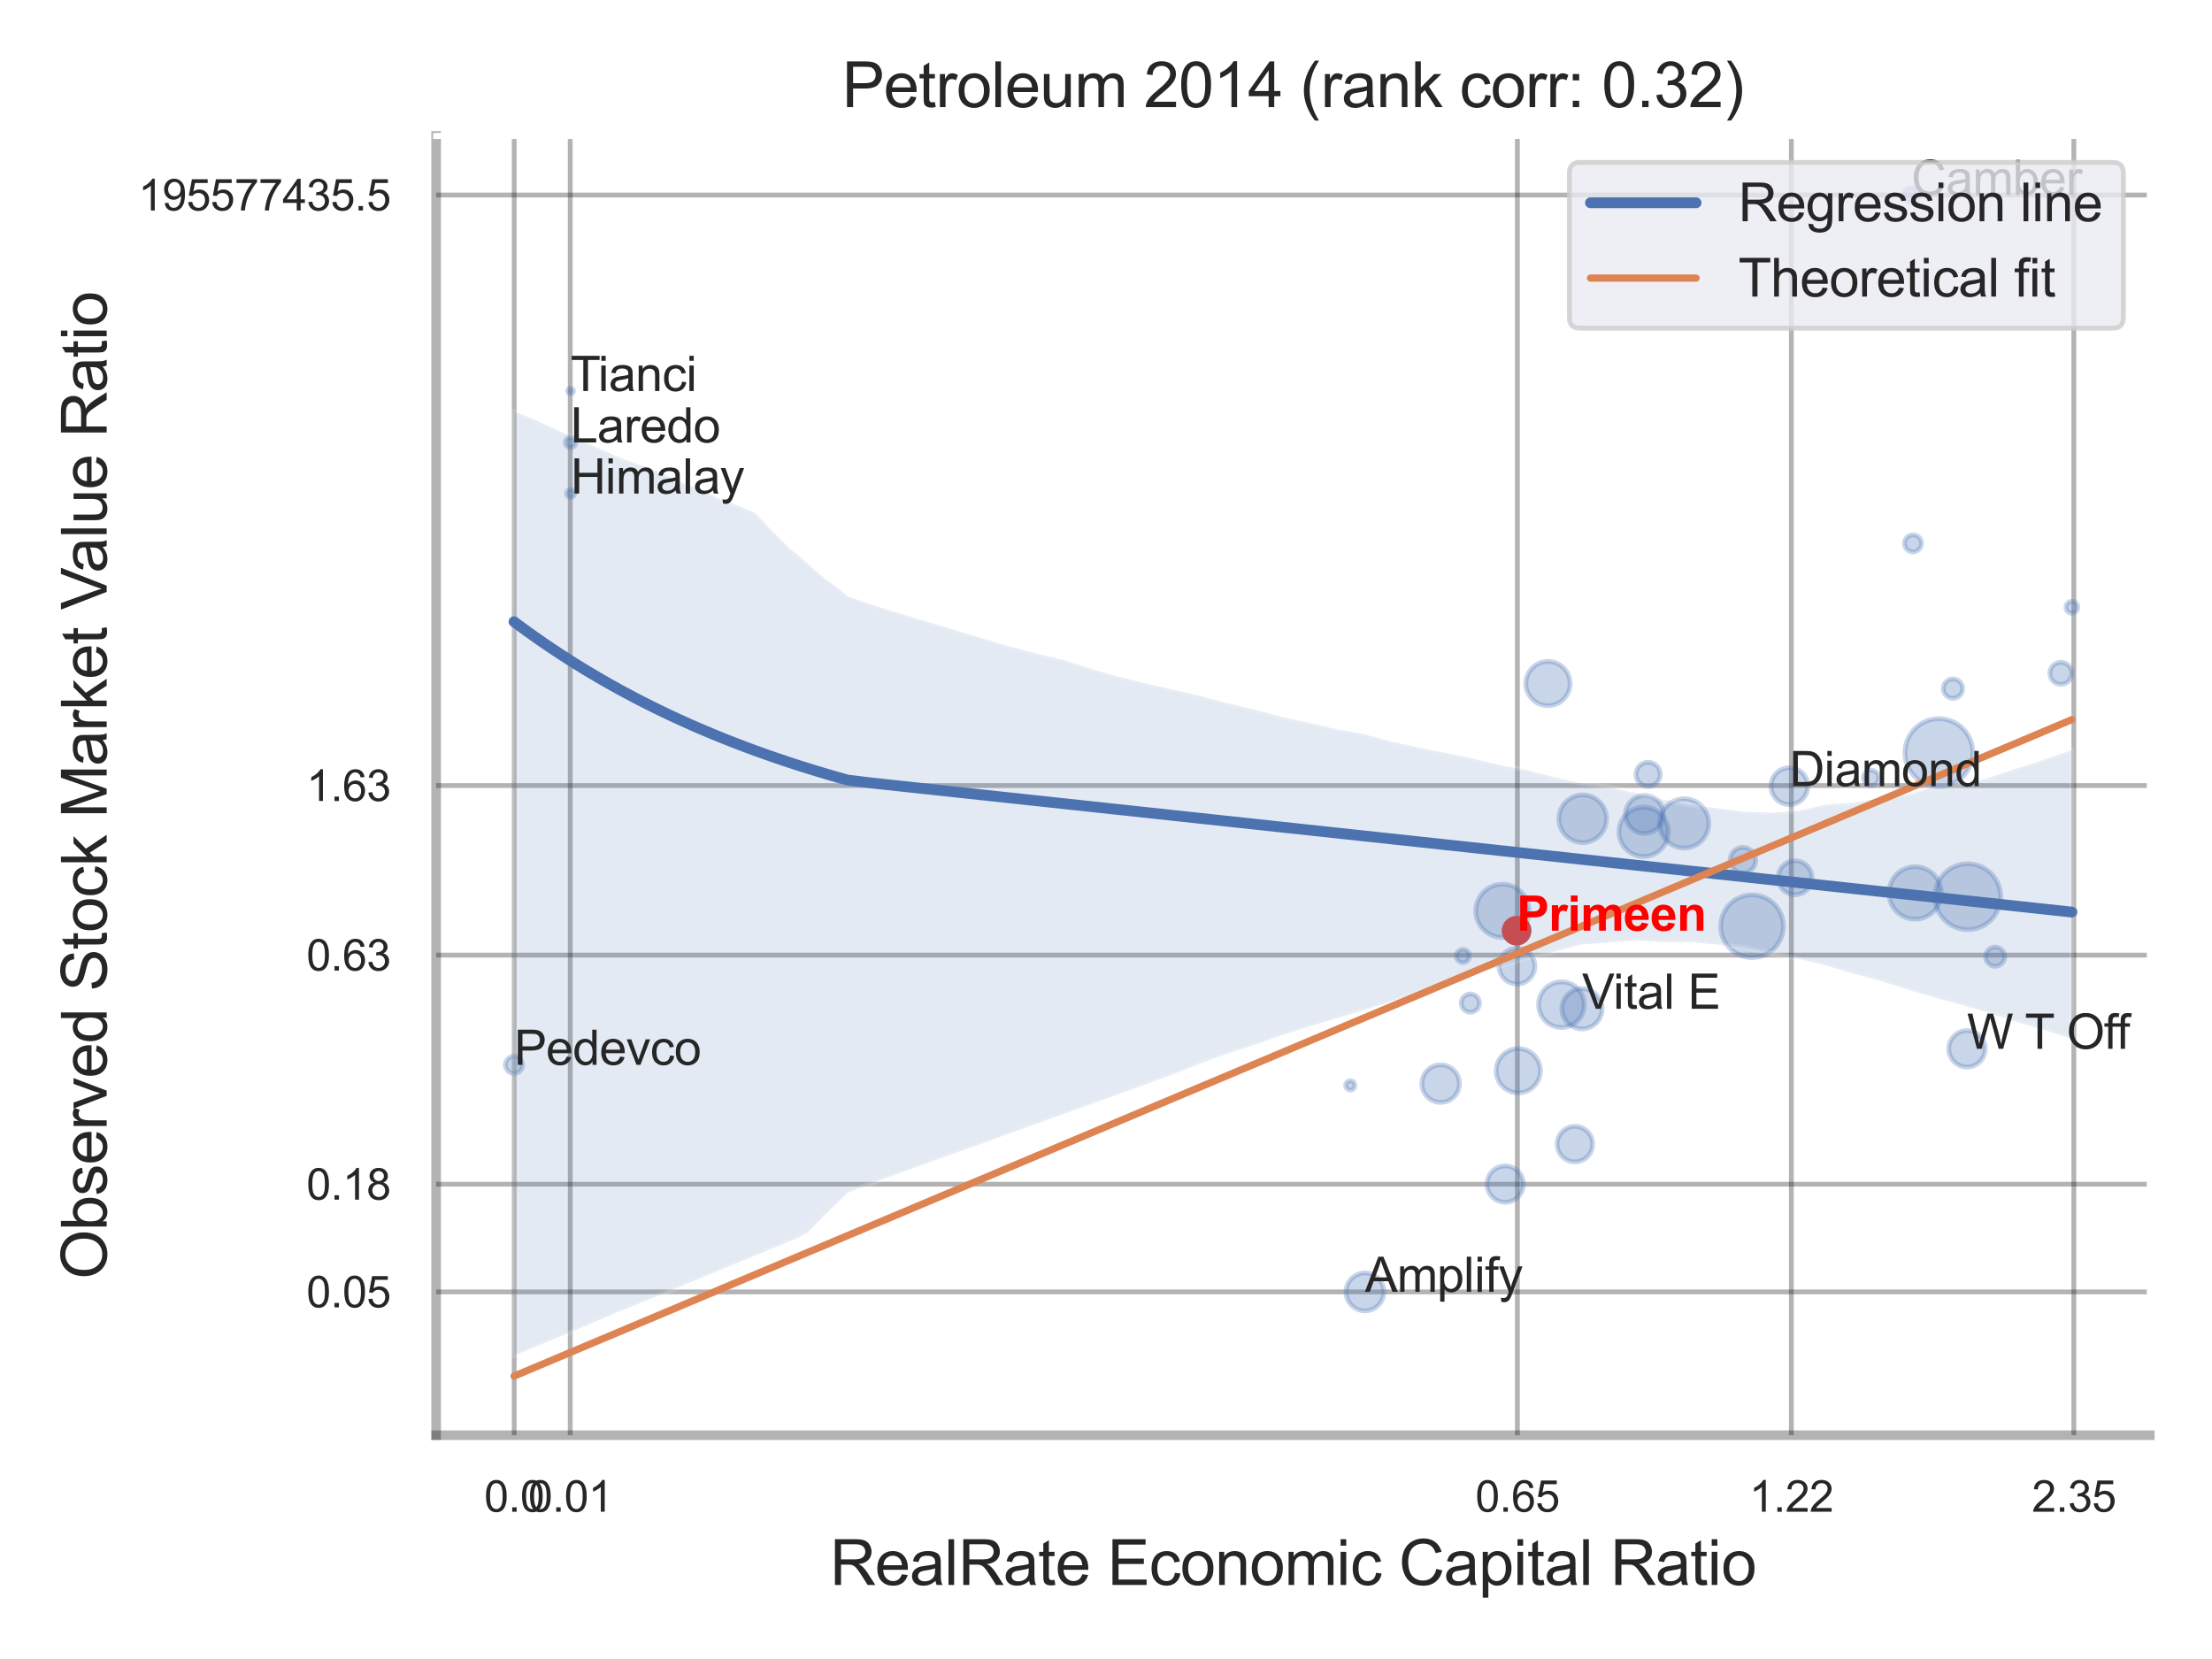
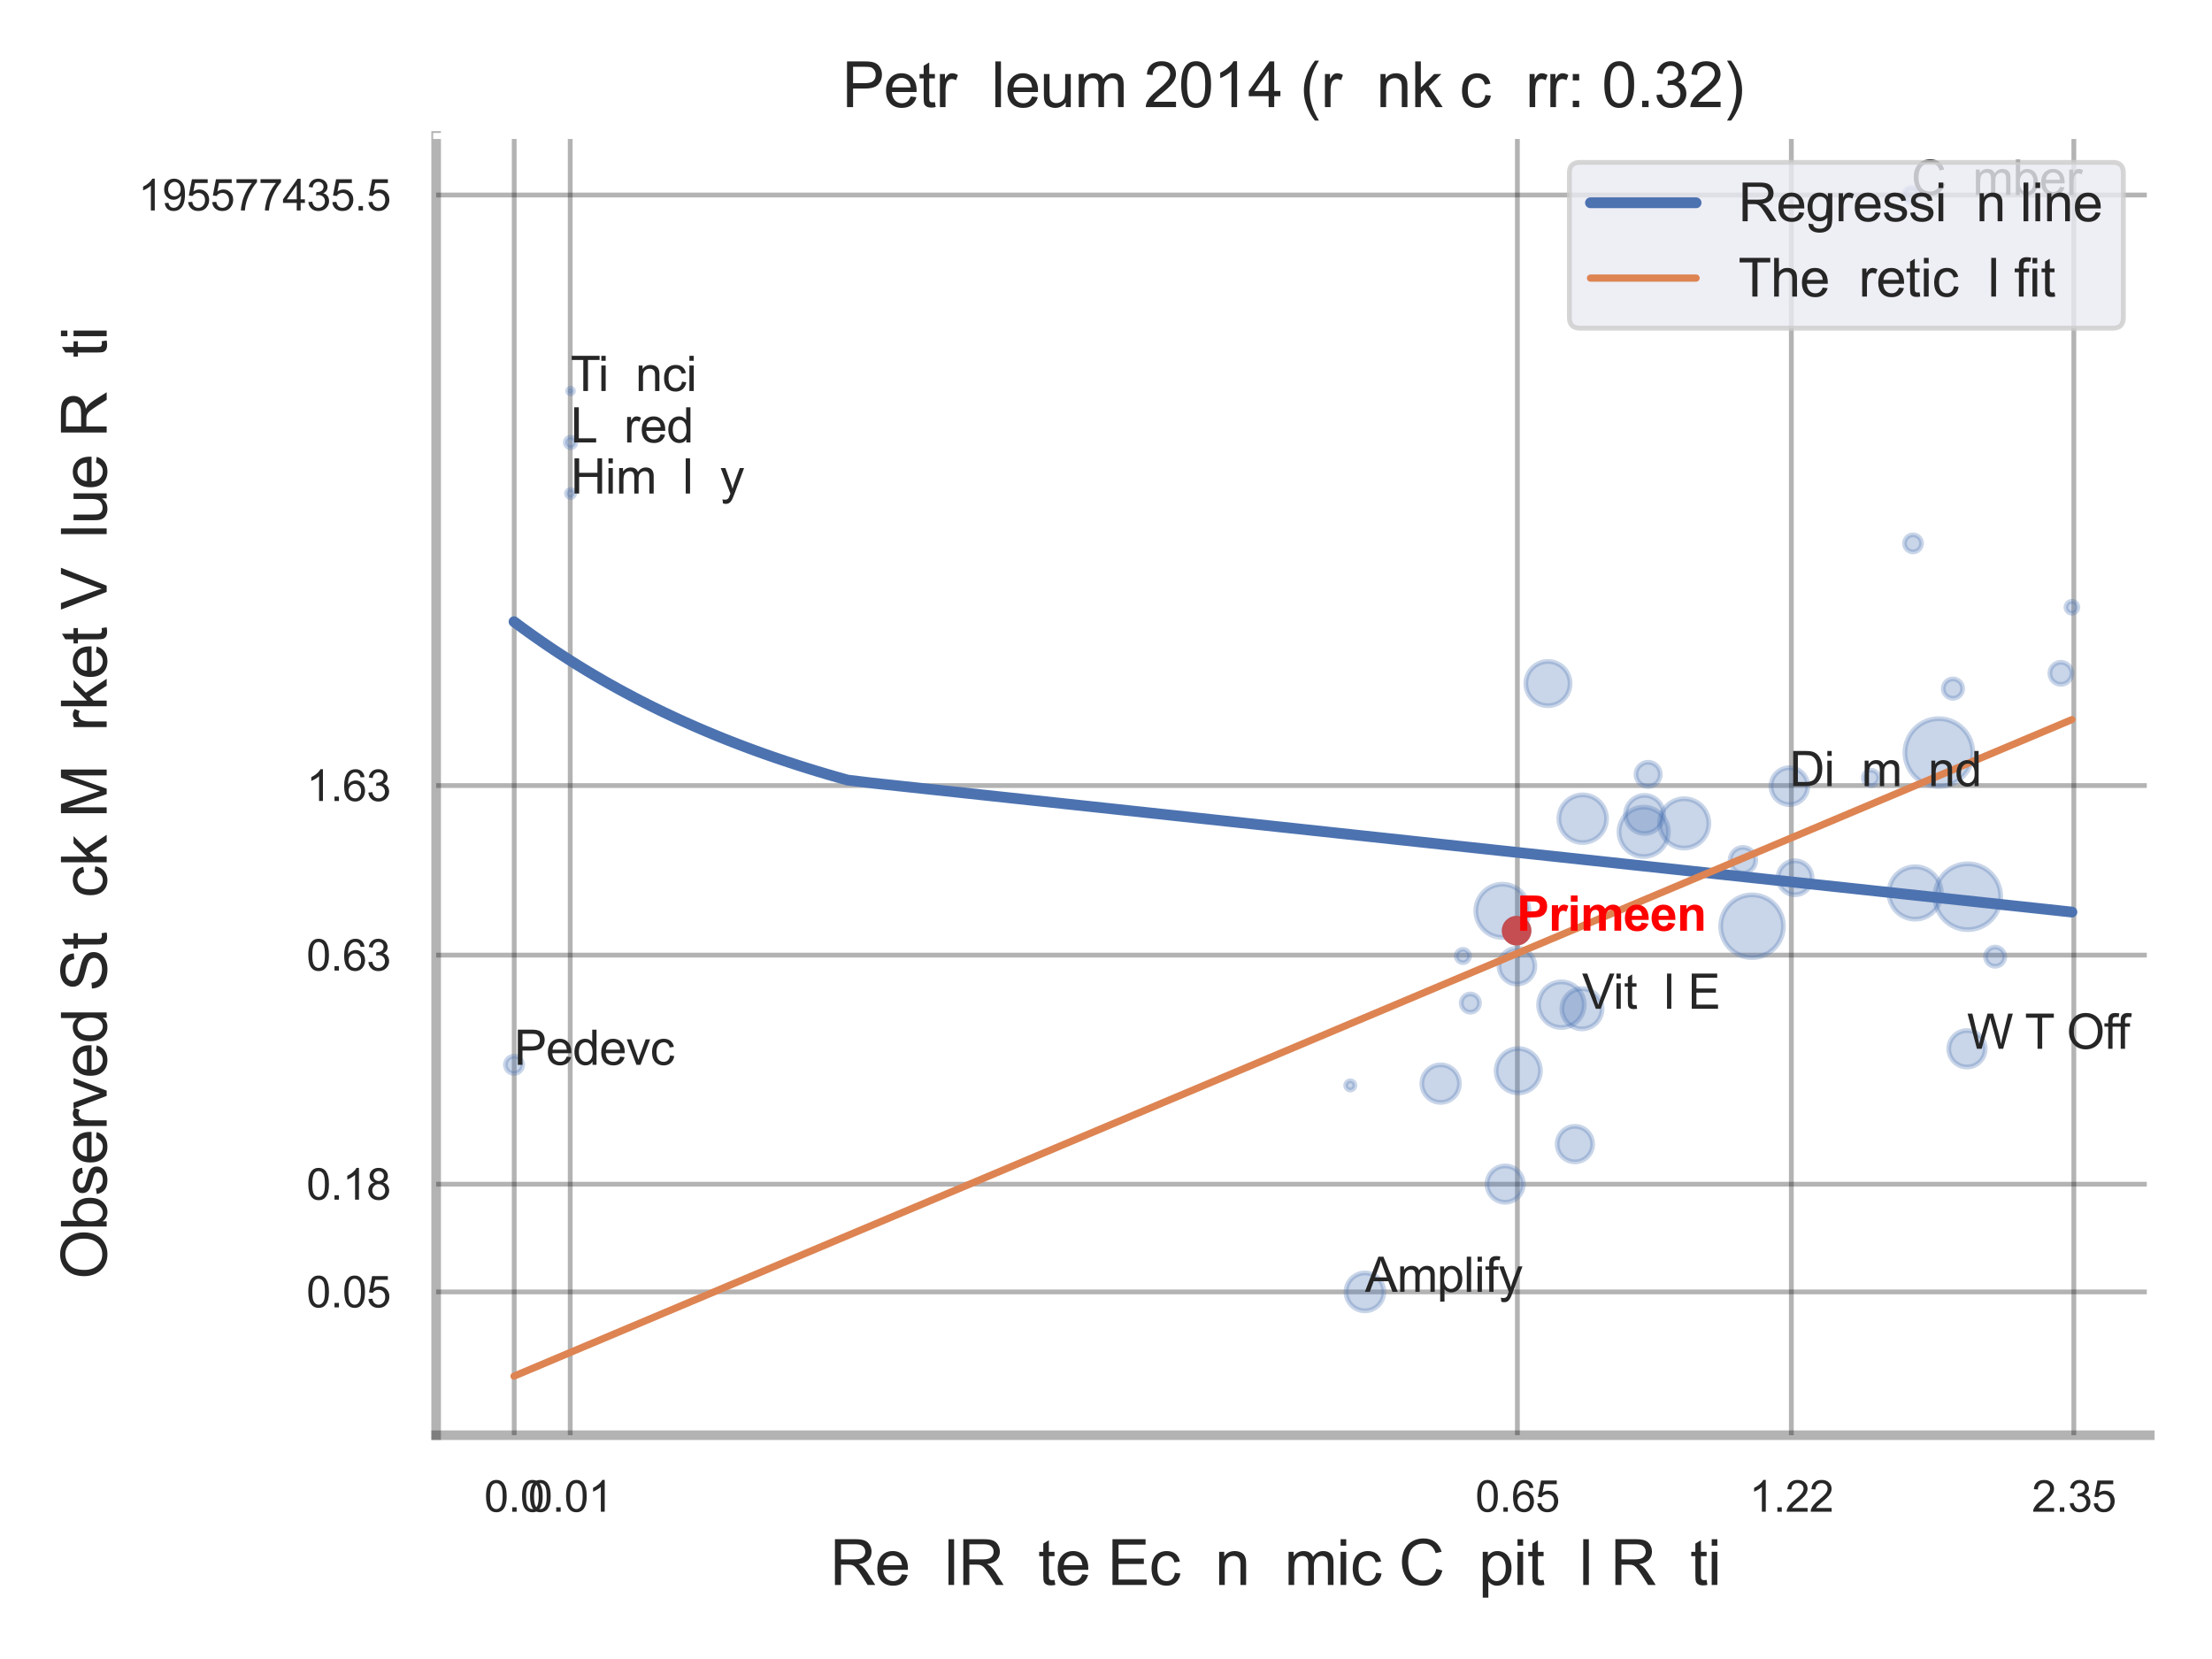
<svg xmlns="http://www.w3.org/2000/svg" xmlns:xlink="http://www.w3.org/1999/xlink" width="460.8pt" height="345.6pt" viewBox="0 0 460.8 345.6" version="1.1">
  <defs>
    <style type="text/css">*{stroke-linejoin: round; stroke-linecap: butt}</style>
  </defs>
  <g id="figure_1">
    <g id="patch_1">
      <path d="M 0 345.6  L 460.8 345.6  L 460.8 0  L 0 0  z " style="fill: #ffffff" />
    </g>
    <g id="axes_1">
      <g id="patch_2">
        <path d="M 90.855 298.98  L 447.84 298.98  L 447.84 28.32  L 90.855 28.32  z " style="fill: #ffffff" />
      </g>
      <g id="matplotlib.axis_1">
        <g id="xtick_1">
          <g id="line2d_1">
            <path d="M 107.118 298.98  L 107.118 28.32  " clip-path="url(#pdf00c52f83)" style="fill: none; stroke: #000000; stroke-opacity: 0.3; stroke-linecap: round" />
          </g>
          <g id="text_1">
            <g style="fill: #262626" transform="translate(100.863 314.922) scale(0.09 -0.09)">
              <defs>
                <path id="ArialMT-30" d="M 266 2259  Q 266 3072 433 3567  Q 600 4063 929 4331  Q 1259 4600 1759 4600  Q 2128 4600 2406 4451  Q 2684 4303 2865 4023  Q 3047 3744 3150 3342  Q 3253 2941 3253 2259  Q 3253 1453 3087 958  Q 2922 463 2592 192  Q 2263 -78 1759 -78  Q 1097 -78 719 397  Q 266 969 266 2259  z M 844 2259  Q 844 1131 1108 757  Q 1372 384 1759 384  Q 2147 384 2411 759  Q 2675 1134 2675 2259  Q 2675 3391 2411 3762  Q 2147 4134 1753 4134  Q 1366 4134 1134 3806  Q 844 3388 844 2259  z " transform="scale(0.016)" />
                <path id="ArialMT-2e" d="M 581 0  L 581 641  L 1222 641  L 1222 0  L 581 0  z " transform="scale(0.016)" />
              </defs>
              <use xlink:href="#ArialMT-30" />
              <use xlink:href="#ArialMT-2e" x="55.615" />
              <use xlink:href="#ArialMT-30" x="83.398" />
            </g>
          </g>
        </g>
        <g id="xtick_2">
          <g id="line2d_2">
            <path d="M 118.786 298.98  L 118.786 28.32  " clip-path="url(#pdf00c52f83)" style="fill: none; stroke: #000000; stroke-opacity: 0.3; stroke-linecap: round" />
          </g>
          <g id="text_2">
            <g style="fill: #262626" transform="translate(110.029 314.922) scale(0.09 -0.09)">
              <defs>
                <path id="ArialMT-31" d="M 2384 0  L 1822 0  L 1822 3584  Q 1619 3391 1289 3197  Q 959 3003 697 2906  L 697 3450  Q 1169 3672 1522 3987  Q 1875 4303 2022 4600  L 2384 4600  L 2384 0  z " transform="scale(0.016)" />
              </defs>
              <use xlink:href="#ArialMT-30" />
              <use xlink:href="#ArialMT-2e" x="55.615" />
              <use xlink:href="#ArialMT-30" x="83.398" />
              <use xlink:href="#ArialMT-31" x="139.014" />
            </g>
          </g>
        </g>
        <g id="xtick_3">
          <g id="line2d_3">
            <path d="M 316.1 298.98  L 316.1 28.32  " clip-path="url(#pdf00c52f83)" style="fill: none; stroke: #000000; stroke-opacity: 0.3; stroke-linecap: round" />
          </g>
          <g id="text_3">
            <g style="fill: #262626" transform="translate(307.343 314.922) scale(0.09 -0.09)">
              <defs>
                <path id="ArialMT-36" d="M 3184 3459  L 2625 3416  Q 2550 3747 2413 3897  Q 2184 4138 1850 4138  Q 1581 4138 1378 3988  Q 1113 3794 959 3422  Q 806 3050 800 2363  Q 1003 2672 1297 2822  Q 1591 2972 1913 2972  Q 2475 2972 2870 2558  Q 3266 2144 3266 1488  Q 3266 1056 3080 686  Q 2894 316 2569 119  Q 2244 -78 1831 -78  Q 1128 -78 684 439  Q 241 956 241 2144  Q 241 3472 731 4075  Q 1159 4600 1884 4600  Q 2425 4600 2770 4297  Q 3116 3994 3184 3459  z M 888 1484  Q 888 1194 1011 928  Q 1134 663 1356 523  Q 1578 384 1822 384  Q 2178 384 2434 671  Q 2691 959 2691 1453  Q 2691 1928 2437 2201  Q 2184 2475 1800 2475  Q 1419 2475 1153 2201  Q 888 1928 888 1484  z " transform="scale(0.016)" />
                <path id="ArialMT-35" d="M 266 1200  L 856 1250  Q 922 819 1161 601  Q 1400 384 1738 384  Q 2144 384 2425 690  Q 2706 997 2706 1503  Q 2706 1984 2436 2262  Q 2166 2541 1728 2541  Q 1456 2541 1237 2417  Q 1019 2294 894 2097  L 366 2166  L 809 4519  L 3088 4519  L 3088 3981  L 1259 3981  L 1013 2750  Q 1425 3038 1878 3038  Q 2478 3038 2890 2622  Q 3303 2206 3303 1553  Q 3303 931 2941 478  Q 2500 -78 1738 -78  Q 1113 -78 717 272  Q 322 622 266 1200  z " transform="scale(0.016)" />
              </defs>
              <use xlink:href="#ArialMT-30" />
              <use xlink:href="#ArialMT-2e" x="55.615" />
              <use xlink:href="#ArialMT-36" x="83.398" />
              <use xlink:href="#ArialMT-35" x="139.014" />
            </g>
          </g>
        </g>
        <g id="xtick_4">
          <g id="line2d_4">
            <path d="M 373.168 298.98  L 373.168 28.32  " clip-path="url(#pdf00c52f83)" style="fill: none; stroke: #000000; stroke-opacity: 0.3; stroke-linecap: round" />
          </g>
          <g id="text_4">
            <g style="fill: #262626" transform="translate(364.411 314.922) scale(0.09 -0.09)">
              <defs>
                <path id="ArialMT-32" d="M 3222 541  L 3222 0  L 194 0  Q 188 203 259 391  Q 375 700 629 1000  Q 884 1300 1366 1694  Q 2113 2306 2375 2664  Q 2638 3022 2638 3341  Q 2638 3675 2398 3904  Q 2159 4134 1775 4134  Q 1369 4134 1125 3890  Q 881 3647 878 3216  L 300 3275  Q 359 3922 746 4261  Q 1134 4600 1788 4600  Q 2447 4600 2831 4234  Q 3216 3869 3216 3328  Q 3216 3053 3103 2787  Q 2991 2522 2730 2228  Q 2469 1934 1863 1422  Q 1356 997 1212 845  Q 1069 694 975 541  L 3222 541  z " transform="scale(0.016)" />
              </defs>
              <use xlink:href="#ArialMT-31" />
              <use xlink:href="#ArialMT-2e" x="55.615" />
              <use xlink:href="#ArialMT-32" x="83.398" />
              <use xlink:href="#ArialMT-32" x="139.014" />
            </g>
          </g>
        </g>
        <g id="xtick_5">
          <g id="line2d_5">
            <path d="M 432.02 298.98  L 432.02 28.32  " clip-path="url(#pdf00c52f83)" style="fill: none; stroke: #000000; stroke-opacity: 0.3; stroke-linecap: round" />
          </g>
          <g id="text_5">
            <g style="fill: #262626" transform="translate(423.263 314.922) scale(0.09 -0.09)">
              <defs>
                <path id="ArialMT-33" d="M 269 1209  L 831 1284  Q 928 806 1161 595  Q 1394 384 1728 384  Q 2125 384 2398 659  Q 2672 934 2672 1341  Q 2672 1728 2419 1979  Q 2166 2231 1775 2231  Q 1616 2231 1378 2169  L 1441 2663  Q 1497 2656 1531 2656  Q 1891 2656 2178 2843  Q 2466 3031 2466 3422  Q 2466 3731 2256 3934  Q 2047 4138 1716 4138  Q 1388 4138 1169 3931  Q 950 3725 888 3313  L 325 3413  Q 428 3978 793 4289  Q 1159 4600 1703 4600  Q 2078 4600 2393 4439  Q 2709 4278 2876 4000  Q 3044 3722 3044 3409  Q 3044 3113 2884 2869  Q 2725 2625 2413 2481  Q 2819 2388 3044 2092  Q 3269 1797 3269 1353  Q 3269 753 2831 336  Q 2394 -81 1725 -81  Q 1122 -81 723 278  Q 325 638 269 1209  z " transform="scale(0.016)" />
              </defs>
              <use xlink:href="#ArialMT-32" />
              <use xlink:href="#ArialMT-2e" x="55.615" />
              <use xlink:href="#ArialMT-33" x="83.398" />
              <use xlink:href="#ArialMT-35" x="139.014" />
            </g>
          </g>
        </g>
        <g id="xtick_6" />
        <g id="xtick_7" />
        <g id="text_6">
          <g style="fill: #262626" transform="translate(172.89 330.174) scale(0.13 -0.13)">
            <defs>
              <path id="ArialMT-52" d="M 503 0  L 503 4581  L 2534 4581  Q 3147 4581 3465 4457  Q 3784 4334 3975 4021  Q 4166 3709 4166 3331  Q 4166 2844 3850 2509  Q 3534 2175 2875 2084  Q 3116 1969 3241 1856  Q 3506 1613 3744 1247  L 4541 0  L 3778 0  L 3172 953  Q 2906 1366 2734 1584  Q 2563 1803 2427 1890  Q 2291 1978 2150 2013  Q 2047 2034 1813 2034  L 1109 2034  L 1109 0  L 503 0  z M 1109 2559  L 2413 2559  Q 2828 2559 3062 2645  Q 3297 2731 3419 2920  Q 3541 3109 3541 3331  Q 3541 3656 3305 3865  Q 3069 4075 2559 4075  L 1109 4075  L 1109 2559  z " transform="scale(0.016)" />
              <path id="ArialMT-65" d="M 2694 1069  L 3275 997  Q 3138 488 2766 206  Q 2394 -75 1816 -75  Q 1088 -75 661 373  Q 234 822 234 1631  Q 234 2469 665 2931  Q 1097 3394 1784 3394  Q 2450 3394 2872 2941  Q 3294 2488 3294 1666  Q 3294 1616 3291 1516  L 816 1516  Q 847 969 1125 678  Q 1403 388 1819 388  Q 2128 388 2347 550  Q 2566 713 2694 1069  z M 847 1978  L 2700 1978  Q 2663 2397 2488 2606  Q 2219 2931 1791 2931  Q 1403 2931 1139 2672  Q 875 2413 847 1978  z " transform="scale(0.016)" />
-               <path id="ArialMT-61" d="M 2588 409  Q 2275 144 1986 34  Q 1697 -75 1366 -75  Q 819 -75 525 192  Q 231 459 231 875  Q 231 1119 342 1320  Q 453 1522 633 1644  Q 813 1766 1038 1828  Q 1203 1872 1538 1913  Q 2219 1994 2541 2106  Q 2544 2222 2544 2253  Q 2544 2597 2384 2738  Q 2169 2928 1744 2928  Q 1347 2928 1158 2789  Q 969 2650 878 2297  L 328 2372  Q 403 2725 575 2942  Q 747 3159 1072 3276  Q 1397 3394 1825 3394  Q 2250 3394 2515 3294  Q 2781 3194 2906 3042  Q 3031 2891 3081 2659  Q 3109 2516 3109 2141  L 3109 1391  Q 3109 606 3145 398  Q 3181 191 3288 0  L 2700 0  Q 2613 175 2588 409  z M 2541 1666  Q 2234 1541 1622 1453  Q 1275 1403 1131 1340  Q 988 1278 909 1158  Q 831 1038 831 891  Q 831 666 1001 516  Q 1172 366 1500 366  Q 1825 366 2078 508  Q 2331 650 2450 897  Q 2541 1088 2541 1459  L 2541 1666  z " transform="scale(0.016)" />
              <path id="ArialMT-6c" d="M 409 0  L 409 4581  L 972 4581  L 972 0  L 409 0  z " transform="scale(0.016)" />
              <path id="ArialMT-74" d="M 1650 503  L 1731 6  Q 1494 -44 1306 -44  Q 1000 -44 831 53  Q 663 150 594 308  Q 525 466 525 972  L 525 2881  L 113 2881  L 113 3319  L 525 3319  L 525 4141  L 1084 4478  L 1084 3319  L 1650 3319  L 1650 2881  L 1084 2881  L 1084 941  Q 1084 700 1114 631  Q 1144 563 1211 522  Q 1278 481 1403 481  Q 1497 481 1650 503  z " transform="scale(0.016)" />
              <path id="ArialMT-20" transform="scale(0.016)" />
              <path id="ArialMT-45" d="M 506 0  L 506 4581  L 3819 4581  L 3819 4041  L 1113 4041  L 1113 2638  L 3647 2638  L 3647 2100  L 1113 2100  L 1113 541  L 3925 541  L 3925 0  L 506 0  z " transform="scale(0.016)" />
              <path id="ArialMT-63" d="M 2588 1216  L 3141 1144  Q 3050 572 2676 248  Q 2303 -75 1759 -75  Q 1078 -75 664 370  Q 250 816 250 1647  Q 250 2184 428 2587  Q 606 2991 970 3192  Q 1334 3394 1763 3394  Q 2303 3394 2647 3120  Q 2991 2847 3088 2344  L 2541 2259  Q 2463 2594 2264 2762  Q 2066 2931 1784 2931  Q 1359 2931 1093 2626  Q 828 2322 828 1663  Q 828 994 1084 691  Q 1341 388 1753 388  Q 2084 388 2306 591  Q 2528 794 2588 1216  z " transform="scale(0.016)" />
-               <path id="ArialMT-6f" d="M 213 1659  Q 213 2581 725 3025  Q 1153 3394 1769 3394  Q 2453 3394 2887 2945  Q 3322 2497 3322 1706  Q 3322 1066 3130 698  Q 2938 331 2570 128  Q 2203 -75 1769 -75  Q 1072 -75 642 372  Q 213 819 213 1659  z M 791 1659  Q 791 1022 1069 705  Q 1347 388 1769 388  Q 2188 388 2466 706  Q 2744 1025 2744 1678  Q 2744 2294 2464 2611  Q 2184 2928 1769 2928  Q 1347 2928 1069 2612  Q 791 2297 791 1659  z " transform="scale(0.016)" />
              <path id="ArialMT-6e" d="M 422 0  L 422 3319  L 928 3319  L 928 2847  Q 1294 3394 1984 3394  Q 2284 3394 2536 3286  Q 2788 3178 2913 3003  Q 3038 2828 3088 2588  Q 3119 2431 3119 2041  L 3119 0  L 2556 0  L 2556 2019  Q 2556 2363 2490 2533  Q 2425 2703 2258 2804  Q 2091 2906 1866 2906  Q 1506 2906 1245 2678  Q 984 2450 984 1813  L 984 0  L 422 0  z " transform="scale(0.016)" />
              <path id="ArialMT-6d" d="M 422 0  L 422 3319  L 925 3319  L 925 2853  Q 1081 3097 1340 3245  Q 1600 3394 1931 3394  Q 2300 3394 2536 3241  Q 2772 3088 2869 2813  Q 3263 3394 3894 3394  Q 4388 3394 4653 3120  Q 4919 2847 4919 2278  L 4919 0  L 4359 0  L 4359 2091  Q 4359 2428 4304 2576  Q 4250 2725 4106 2815  Q 3963 2906 3769 2906  Q 3419 2906 3187 2673  Q 2956 2441 2956 1928  L 2956 0  L 2394 0  L 2394 2156  Q 2394 2531 2256 2718  Q 2119 2906 1806 2906  Q 1569 2906 1367 2781  Q 1166 2656 1075 2415  Q 984 2175 984 1722  L 984 0  L 422 0  z " transform="scale(0.016)" />
              <path id="ArialMT-69" d="M 425 3934  L 425 4581  L 988 4581  L 988 3934  L 425 3934  z M 425 0  L 425 3319  L 988 3319  L 988 0  L 425 0  z " transform="scale(0.016)" />
              <path id="ArialMT-43" d="M 3763 1606  L 4369 1453  Q 4178 706 3683 314  Q 3188 -78 2472 -78  Q 1731 -78 1267 223  Q 803 525 561 1097  Q 319 1669 319 2325  Q 319 3041 592 3573  Q 866 4106 1370 4382  Q 1875 4659 2481 4659  Q 3169 4659 3637 4309  Q 4106 3959 4291 3325  L 3694 3184  Q 3534 3684 3231 3912  Q 2928 4141 2469 4141  Q 1941 4141 1586 3887  Q 1231 3634 1087 3207  Q 944 2781 944 2328  Q 944 1744 1114 1308  Q 1284 872 1643 656  Q 2003 441 2422 441  Q 2931 441 3284 734  Q 3638 1028 3763 1606  z " transform="scale(0.016)" />
              <path id="ArialMT-70" d="M 422 -1272  L 422 3319  L 934 3319  L 934 2888  Q 1116 3141 1344 3267  Q 1572 3394 1897 3394  Q 2322 3394 2647 3175  Q 2972 2956 3137 2557  Q 3303 2159 3303 1684  Q 3303 1175 3120 767  Q 2938 359 2589 142  Q 2241 -75 1856 -75  Q 1575 -75 1351 44  Q 1128 163 984 344  L 984 -1272  L 422 -1272  z M 931 1641  Q 931 1000 1190 694  Q 1450 388 1819 388  Q 2194 388 2461 705  Q 2728 1022 2728 1688  Q 2728 2322 2467 2637  Q 2206 2953 1844 2953  Q 1484 2953 1207 2617  Q 931 2281 931 1641  z " transform="scale(0.016)" />
            </defs>
            <use xlink:href="#ArialMT-52" />
            <use xlink:href="#ArialMT-65" x="72.217" />
            <use xlink:href="#ArialMT-61" x="127.832" />
            <use xlink:href="#ArialMT-6c" x="183.447" />
            <use xlink:href="#ArialMT-52" x="205.664" />
            <use xlink:href="#ArialMT-61" x="277.881" />
            <use xlink:href="#ArialMT-74" x="333.496" />
            <use xlink:href="#ArialMT-65" x="361.279" />
            <use xlink:href="#ArialMT-20" x="416.895" />
            <use xlink:href="#ArialMT-45" x="444.678" />
            <use xlink:href="#ArialMT-63" x="511.377" />
            <use xlink:href="#ArialMT-6f" x="561.377" />
            <use xlink:href="#ArialMT-6e" x="616.992" />
            <use xlink:href="#ArialMT-6f" x="672.607" />
            <use xlink:href="#ArialMT-6d" x="728.223" />
            <use xlink:href="#ArialMT-69" x="811.523" />
            <use xlink:href="#ArialMT-63" x="833.74" />
            <use xlink:href="#ArialMT-20" x="883.74" />
            <use xlink:href="#ArialMT-43" x="911.523" />
            <use xlink:href="#ArialMT-61" x="983.74" />
            <use xlink:href="#ArialMT-70" x="1039.355" />
            <use xlink:href="#ArialMT-69" x="1094.971" />
            <use xlink:href="#ArialMT-74" x="1117.188" />
            <use xlink:href="#ArialMT-61" x="1144.971" />
            <use xlink:href="#ArialMT-6c" x="1200.586" />
            <use xlink:href="#ArialMT-20" x="1222.803" />
            <use xlink:href="#ArialMT-52" x="1250.586" />
            <use xlink:href="#ArialMT-61" x="1322.803" />
            <use xlink:href="#ArialMT-74" x="1378.418" />
            <use xlink:href="#ArialMT-69" x="1406.201" />
            <use xlink:href="#ArialMT-6f" x="1428.418" />
          </g>
        </g>
      </g>
      <g id="matplotlib.axis_2">
        <g id="ytick_1">
          <g id="line2d_6">
            <path d="M 90.855 269.124  L 447.84 269.124  " clip-path="url(#pdf00c52f83)" style="fill: none; stroke: #000000; stroke-opacity: 0.3; stroke-linecap: round" />
          </g>
          <g id="text_7">
            <g style="fill: #262626" transform="translate(63.84 272.345) scale(0.09 -0.09)">
              <use xlink:href="#ArialMT-30" />
              <use xlink:href="#ArialMT-2e" x="55.615" />
              <use xlink:href="#ArialMT-30" x="83.398" />
              <use xlink:href="#ArialMT-35" x="139.014" />
            </g>
          </g>
        </g>
        <g id="ytick_2">
          <g id="line2d_7">
            <path d="M 90.855 246.691  L 447.84 246.691  " clip-path="url(#pdf00c52f83)" style="fill: none; stroke: #000000; stroke-opacity: 0.3; stroke-linecap: round" />
          </g>
          <g id="text_8">
            <g style="fill: #262626" transform="translate(63.84 249.912) scale(0.09 -0.09)">
              <defs>
                <path id="ArialMT-38" d="M 1131 2484  Q 781 2613 612 2850  Q 444 3088 444 3419  Q 444 3919 803 4259  Q 1163 4600 1759 4600  Q 2359 4600 2725 4251  Q 3091 3903 3091 3403  Q 3091 3084 2923 2848  Q 2756 2613 2416 2484  Q 2838 2347 3058 2040  Q 3278 1734 3278 1309  Q 3278 722 2862 322  Q 2447 -78 1769 -78  Q 1091 -78 675 323  Q 259 725 259 1325  Q 259 1772 486 2073  Q 713 2375 1131 2484  z M 1019 3438  Q 1019 3113 1228 2906  Q 1438 2700 1772 2700  Q 2097 2700 2305 2904  Q 2513 3109 2513 3406  Q 2513 3716 2298 3927  Q 2084 4138 1766 4138  Q 1444 4138 1231 3931  Q 1019 3725 1019 3438  z M 838 1322  Q 838 1081 952 856  Q 1066 631 1291 507  Q 1516 384 1775 384  Q 2178 384 2440 643  Q 2703 903 2703 1303  Q 2703 1709 2433 1975  Q 2163 2241 1756 2241  Q 1359 2241 1098 1978  Q 838 1716 838 1322  z " transform="scale(0.016)" />
              </defs>
              <use xlink:href="#ArialMT-30" />
              <use xlink:href="#ArialMT-2e" x="55.615" />
              <use xlink:href="#ArialMT-31" x="83.398" />
              <use xlink:href="#ArialMT-38" x="139.014" />
            </g>
          </g>
        </g>
        <g id="ytick_3">
          <g id="line2d_8">
            <path d="M 90.855 198.966  L 447.84 198.966  " clip-path="url(#pdf00c52f83)" style="fill: none; stroke: #000000; stroke-opacity: 0.3; stroke-linecap: round" />
          </g>
          <g id="text_9">
            <g style="fill: #262626" transform="translate(63.84 202.187) scale(0.09 -0.09)">
              <use xlink:href="#ArialMT-30" />
              <use xlink:href="#ArialMT-2e" x="55.615" />
              <use xlink:href="#ArialMT-36" x="83.398" />
              <use xlink:href="#ArialMT-33" x="139.014" />
            </g>
          </g>
        </g>
        <g id="ytick_4">
          <g id="line2d_9">
            <path d="M 90.855 163.642  L 447.84 163.642  " clip-path="url(#pdf00c52f83)" style="fill: none; stroke: #000000; stroke-opacity: 0.3; stroke-linecap: round" />
          </g>
          <g id="text_10">
            <g style="fill: #262626" transform="translate(63.84 166.863) scale(0.09 -0.09)">
              <use xlink:href="#ArialMT-31" />
              <use xlink:href="#ArialMT-2e" x="55.615" />
              <use xlink:href="#ArialMT-36" x="83.398" />
              <use xlink:href="#ArialMT-33" x="139.014" />
            </g>
          </g>
        </g>
        <g id="ytick_5">
          <g id="line2d_10">
            <path d="M 90.855 40.625  L 447.84 40.625  " clip-path="url(#pdf00c52f83)" style="fill: none; stroke: #000000; stroke-opacity: 0.3; stroke-linecap: round" />
          </g>
          <g id="text_11">
            <g style="fill: #262626" transform="translate(28.806 43.846) scale(0.09 -0.09)">
              <defs>
                <path id="ArialMT-39" d="M 350 1059  L 891 1109  Q 959 728 1153 556  Q 1347 384 1650 384  Q 1909 384 2104 503  Q 2300 622 2425 820  Q 2550 1019 2634 1356  Q 2719 1694 2719 2044  Q 2719 2081 2716 2156  Q 2547 1888 2255 1720  Q 1963 1553 1622 1553  Q 1053 1553 659 1965  Q 266 2378 266 3053  Q 266 3750 677 4175  Q 1088 4600 1706 4600  Q 2153 4600 2523 4359  Q 2894 4119 3086 3673  Q 3278 3228 3278 2384  Q 3278 1506 3087 986  Q 2897 466 2520 194  Q 2144 -78 1638 -78  Q 1100 -78 759 220  Q 419 519 350 1059  z M 2653 3081  Q 2653 3566 2395 3850  Q 2138 4134 1775 4134  Q 1400 4134 1122 3828  Q 844 3522 844 3034  Q 844 2597 1108 2323  Q 1372 2050 1759 2050  Q 2150 2050 2401 2323  Q 2653 2597 2653 3081  z " transform="scale(0.016)" />
                <path id="ArialMT-37" d="M 303 3981  L 303 4522  L 3269 4522  L 3269 4084  Q 2831 3619 2401 2847  Q 1972 2075 1738 1259  Q 1569 684 1522 0  L 944 0  Q 953 541 1156 1306  Q 1359 2072 1739 2783  Q 2119 3494 2547 3981  L 303 3981  z " transform="scale(0.016)" />
                <path id="ArialMT-34" d="M 2069 0  L 2069 1097  L 81 1097  L 81 1613  L 2172 4581  L 2631 4581  L 2631 1613  L 3250 1613  L 3250 1097  L 2631 1097  L 2631 0  L 2069 0  z M 2069 1613  L 2069 3678  L 634 1613  L 2069 1613  z " transform="scale(0.016)" />
              </defs>
              <use xlink:href="#ArialMT-31" />
              <use xlink:href="#ArialMT-39" x="55.615" />
              <use xlink:href="#ArialMT-35" x="111.23" />
              <use xlink:href="#ArialMT-35" x="166.846" />
              <use xlink:href="#ArialMT-37" x="222.461" />
              <use xlink:href="#ArialMT-37" x="278.076" />
              <use xlink:href="#ArialMT-34" x="333.691" />
              <use xlink:href="#ArialMT-33" x="389.307" />
              <use xlink:href="#ArialMT-35" x="444.922" />
              <use xlink:href="#ArialMT-2e" x="500.537" />
              <use xlink:href="#ArialMT-35" x="528.32" />
            </g>
          </g>
        </g>
        <g id="ytick_6" />
        <g id="ytick_7" />
        <g id="ytick_8" />
        <g id="ytick_9" />
        <g id="text_12">
          <g style="fill: #262626" transform="translate(22.223 266.489) rotate(-90) scale(0.13 -0.13)">
            <defs>
              <path id="ArialMT-4f" d="M 309 2231  Q 309 3372 921 4017  Q 1534 4663 2503 4663  Q 3138 4663 3647 4359  Q 4156 4056 4423 3514  Q 4691 2972 4691 2284  Q 4691 1588 4409 1038  Q 4128 488 3612 205  Q 3097 -78 2500 -78  Q 1853 -78 1343 234  Q 834 547 571 1087  Q 309 1628 309 2231  z M 934 2222  Q 934 1394 1379 917  Q 1825 441 2497 441  Q 3181 441 3623 922  Q 4066 1403 4066 2288  Q 4066 2847 3877 3264  Q 3688 3681 3323 3911  Q 2959 4141 2506 4141  Q 1863 4141 1398 3698  Q 934 3256 934 2222  z " transform="scale(0.016)" />
              <path id="ArialMT-62" d="M 941 0  L 419 0  L 419 4581  L 981 4581  L 981 2947  Q 1338 3394 1891 3394  Q 2197 3394 2470 3270  Q 2744 3147 2920 2923  Q 3097 2700 3197 2384  Q 3297 2069 3297 1709  Q 3297 856 2875 390  Q 2453 -75 1863 -75  Q 1275 -75 941 416  L 941 0  z M 934 1684  Q 934 1088 1097 822  Q 1363 388 1816 388  Q 2184 388 2453 708  Q 2722 1028 2722 1663  Q 2722 2313 2464 2622  Q 2206 2931 1841 2931  Q 1472 2931 1203 2611  Q 934 2291 934 1684  z " transform="scale(0.016)" />
              <path id="ArialMT-73" d="M 197 991  L 753 1078  Q 800 744 1014 566  Q 1228 388 1613 388  Q 2000 388 2187 545  Q 2375 703 2375 916  Q 2375 1106 2209 1216  Q 2094 1291 1634 1406  Q 1016 1563 777 1677  Q 538 1791 414 1992  Q 291 2194 291 2438  Q 291 2659 392 2848  Q 494 3038 669 3163  Q 800 3259 1026 3326  Q 1253 3394 1513 3394  Q 1903 3394 2198 3281  Q 2494 3169 2634 2976  Q 2775 2784 2828 2463  L 2278 2388  Q 2241 2644 2061 2787  Q 1881 2931 1553 2931  Q 1166 2931 1000 2803  Q 834 2675 834 2503  Q 834 2394 903 2306  Q 972 2216 1119 2156  Q 1203 2125 1616 2013  Q 2213 1853 2448 1751  Q 2684 1650 2818 1456  Q 2953 1263 2953 975  Q 2953 694 2789 445  Q 2625 197 2315 61  Q 2006 -75 1616 -75  Q 969 -75 630 194  Q 291 463 197 991  z " transform="scale(0.016)" />
              <path id="ArialMT-72" d="M 416 0  L 416 3319  L 922 3319  L 922 2816  Q 1116 3169 1280 3281  Q 1444 3394 1641 3394  Q 1925 3394 2219 3213  L 2025 2691  Q 1819 2813 1613 2813  Q 1428 2813 1281 2702  Q 1134 2591 1072 2394  Q 978 2094 978 1738  L 978 0  L 416 0  z " transform="scale(0.016)" />
              <path id="ArialMT-76" d="M 1344 0  L 81 3319  L 675 3319  L 1388 1331  Q 1503 1009 1600 663  Q 1675 925 1809 1294  L 2547 3319  L 3125 3319  L 1869 0  L 1344 0  z " transform="scale(0.016)" />
              <path id="ArialMT-64" d="M 2575 0  L 2575 419  Q 2259 -75 1647 -75  Q 1250 -75 917 144  Q 584 363 401 755  Q 219 1147 219 1656  Q 219 2153 384 2558  Q 550 2963 881 3178  Q 1213 3394 1622 3394  Q 1922 3394 2156 3267  Q 2391 3141 2538 2938  L 2538 4581  L 3097 4581  L 3097 0  L 2575 0  z M 797 1656  Q 797 1019 1065 703  Q 1334 388 1700 388  Q 2069 388 2326 689  Q 2584 991 2584 1609  Q 2584 2291 2321 2609  Q 2059 2928 1675 2928  Q 1300 2928 1048 2622  Q 797 2316 797 1656  z " transform="scale(0.016)" />
              <path id="ArialMT-53" d="M 288 1472  L 859 1522  Q 900 1178 1048 958  Q 1197 738 1509 602  Q 1822 466 2213 466  Q 2559 466 2825 569  Q 3091 672 3220 851  Q 3350 1031 3350 1244  Q 3350 1459 3225 1620  Q 3100 1781 2813 1891  Q 2628 1963 1997 2114  Q 1366 2266 1113 2400  Q 784 2572 623 2826  Q 463 3081 463 3397  Q 463 3744 659 4045  Q 856 4347 1234 4503  Q 1613 4659 2075 4659  Q 2584 4659 2973 4495  Q 3363 4331 3572 4012  Q 3781 3694 3797 3291  L 3216 3247  Q 3169 3681 2898 3903  Q 2628 4125 2100 4125  Q 1550 4125 1298 3923  Q 1047 3722 1047 3438  Q 1047 3191 1225 3031  Q 1400 2872 2139 2705  Q 2878 2538 3153 2413  Q 3553 2228 3743 1945  Q 3934 1663 3934 1294  Q 3934 928 3725 604  Q 3516 281 3123 101  Q 2731 -78 2241 -78  Q 1619 -78 1198 103  Q 778 284 539 648  Q 300 1013 288 1472  z " transform="scale(0.016)" />
              <path id="ArialMT-6b" d="M 425 0  L 425 4581  L 988 4581  L 988 1969  L 2319 3319  L 3047 3319  L 1778 2088  L 3175 0  L 2481 0  L 1384 1697  L 988 1316  L 988 0  L 425 0  z " transform="scale(0.016)" />
              <path id="ArialMT-4d" d="M 475 0  L 475 4581  L 1388 4581  L 2472 1338  Q 2622 884 2691 659  Q 2769 909 2934 1394  L 4031 4581  L 4847 4581  L 4847 0  L 4263 0  L 4263 3834  L 2931 0  L 2384 0  L 1059 3900  L 1059 0  L 475 0  z " transform="scale(0.016)" />
              <path id="ArialMT-56" d="M 1803 0  L 28 4581  L 684 4581  L 1875 1253  Q 2019 853 2116 503  Q 2222 878 2363 1253  L 3600 4581  L 4219 4581  L 2425 0  L 1803 0  z " transform="scale(0.016)" />
              <path id="ArialMT-75" d="M 2597 0  L 2597 488  Q 2209 -75 1544 -75  Q 1250 -75 995 37  Q 741 150 617 320  Q 494 491 444 738  Q 409 903 409 1263  L 409 3319  L 972 3319  L 972 1478  Q 972 1038 1006 884  Q 1059 663 1231 536  Q 1403 409 1656 409  Q 1909 409 2131 539  Q 2353 669 2445 892  Q 2538 1116 2538 1541  L 2538 3319  L 3100 3319  L 3100 0  L 2597 0  z " transform="scale(0.016)" />
            </defs>
            <use xlink:href="#ArialMT-4f" />
            <use xlink:href="#ArialMT-62" x="77.783" />
            <use xlink:href="#ArialMT-73" x="133.398" />
            <use xlink:href="#ArialMT-65" x="183.398" />
            <use xlink:href="#ArialMT-72" x="239.014" />
            <use xlink:href="#ArialMT-76" x="272.314" />
            <use xlink:href="#ArialMT-65" x="322.314" />
            <use xlink:href="#ArialMT-64" x="377.93" />
            <use xlink:href="#ArialMT-20" x="433.545" />
            <use xlink:href="#ArialMT-53" x="461.328" />
            <use xlink:href="#ArialMT-74" x="528.027" />
            <use xlink:href="#ArialMT-6f" x="555.811" />
            <use xlink:href="#ArialMT-63" x="611.426" />
            <use xlink:href="#ArialMT-6b" x="661.426" />
            <use xlink:href="#ArialMT-20" x="711.426" />
            <use xlink:href="#ArialMT-4d" x="739.209" />
            <use xlink:href="#ArialMT-61" x="822.51" />
            <use xlink:href="#ArialMT-72" x="878.125" />
            <use xlink:href="#ArialMT-6b" x="911.426" />
            <use xlink:href="#ArialMT-65" x="961.426" />
            <use xlink:href="#ArialMT-74" x="1017.041" />
            <use xlink:href="#ArialMT-20" x="1044.824" />
            <use xlink:href="#ArialMT-56" x="1072.607" />
            <use xlink:href="#ArialMT-61" x="1131.932" />
            <use xlink:href="#ArialMT-6c" x="1187.547" />
            <use xlink:href="#ArialMT-75" x="1209.764" />
            <use xlink:href="#ArialMT-65" x="1265.379" />
            <use xlink:href="#ArialMT-20" x="1320.994" />
            <use xlink:href="#ArialMT-52" x="1348.777" />
            <use xlink:href="#ArialMT-61" x="1420.994" />
            <use xlink:href="#ArialMT-74" x="1476.609" />
            <use xlink:href="#ArialMT-69" x="1504.393" />
            <use xlink:href="#ArialMT-6f" x="1526.609" />
          </g>
        </g>
      </g>
      <g id="PathCollection_1">
        <path d="M 312.983 195.287  C 314.454 195.287 315.865 194.702 316.905 193.662  C 317.945 192.622 318.53 191.211 318.53 189.74  C 318.53 188.269 317.945 186.858 316.905 185.818  C 315.865 184.777 314.454 184.193 312.983 184.193  C 311.512 184.193 310.101 184.777 309.061 185.818  C 308.021 186.858 307.436 188.269 307.436 189.74  C 307.436 191.211 308.021 192.622 309.061 193.662  C 310.101 194.702 311.512 195.287 312.983 195.287  z " clip-path="url(#pdf00c52f83)" style="fill: #4c72b0; fill-opacity: 0.3; stroke: #4c72b0; stroke-opacity: 0.3" />
        <path d="M 306.301 210.864  C 306.806 210.864 307.29 210.663 307.647 210.306  C 308.003 209.95 308.204 209.466 308.204 208.961  C 308.204 208.457 308.003 207.973 307.647 207.616  C 307.29 207.259 306.806 207.059 306.301 207.059  C 305.797 207.059 305.313 207.259 304.956 207.616  C 304.6 207.973 304.399 208.457 304.399 208.961  C 304.399 209.466 304.6 209.95 304.956 210.306  C 305.313 210.663 305.797 210.864 306.301 210.864  z " clip-path="url(#pdf00c52f83)" style="fill: #4c72b0; fill-opacity: 0.3; stroke: #4c72b0; stroke-opacity: 0.3" />
        <path d="M 313.555 250.457  C 314.56 250.457 315.523 250.058 316.233 249.348  C 316.943 248.638 317.342 247.675 317.342 246.67  C 317.342 245.666 316.943 244.703 316.233 243.993  C 315.523 243.283 314.56 242.884 313.555 242.884  C 312.551 242.884 311.588 243.283 310.878 243.993  C 310.168 244.703 309.769 245.666 309.769 246.67  C 309.769 247.675 310.168 248.638 310.878 249.348  C 311.588 250.058 312.551 250.457 313.555 250.457  z " clip-path="url(#pdf00c52f83)" style="fill: #4c72b0; fill-opacity: 0.3; stroke: #4c72b0; stroke-opacity: 0.3" />
        <path d="M 350.849 176.668  C 352.211 176.668 353.519 176.127 354.482 175.163  C 355.446 174.2 355.987 172.892 355.987 171.53  C 355.987 170.167 355.446 168.86 354.482 167.896  C 353.519 166.932 352.211 166.391 350.849 166.391  C 349.486 166.391 348.179 166.932 347.215 167.896  C 346.251 168.86 345.71 170.167 345.71 171.53  C 345.71 172.892 346.251 174.2 347.215 175.163  C 348.179 176.127 349.486 176.668 350.849 176.668  z " clip-path="url(#pdf00c52f83)" style="fill: #4c72b0; fill-opacity: 0.3; stroke: #4c72b0; stroke-opacity: 0.3" />
        <path d="M 315.938 196.47  C 316.625 196.47 317.283 196.197 317.769 195.712  C 318.254 195.226 318.527 194.568 318.527 193.881  C 318.527 193.194 318.254 192.536 317.769 192.05  C 317.283 191.565 316.625 191.292 315.938 191.292  C 315.251 191.292 314.593 191.565 314.107 192.05  C 313.622 192.536 313.349 193.194 313.349 193.881  C 313.349 194.568 313.622 195.226 314.107 195.712  C 314.593 196.197 315.251 196.47 315.938 196.47  z " clip-path="url(#pdf00c52f83)" style="fill: #4c72b0; fill-opacity: 0.3; stroke: #4c72b0; stroke-opacity: 0.3" />
        <path d="M 415.627 201.293  C 416.158 201.293 416.666 201.082 417.041 200.707  C 417.416 200.332 417.627 199.823 417.627 199.293  C 417.627 198.763 417.416 198.254 417.041 197.879  C 416.666 197.504 416.158 197.293 415.627 197.293  C 415.097 197.293 414.588 197.504 414.213 197.879  C 413.838 198.254 413.627 198.763 413.627 199.293  C 413.627 199.823 413.838 200.332 414.213 200.707  C 414.588 201.082 415.097 201.293 415.627 201.293  z " clip-path="url(#pdf00c52f83)" style="fill: #4c72b0; fill-opacity: 0.3; stroke: #4c72b0; stroke-opacity: 0.3" />
        <path d="M 364.986 199.48  C 366.719 199.48 368.382 198.791 369.607 197.565  C 370.833 196.34 371.521 194.678 371.521 192.945  C 371.521 191.211 370.833 189.549 369.607 188.324  C 368.382 187.098 366.719 186.409 364.986 186.409  C 363.253 186.409 361.591 187.098 360.365 188.324  C 359.14 189.549 358.451 191.211 358.451 192.945  C 358.451 194.678 359.14 196.34 360.365 197.565  C 361.591 198.791 363.253 199.48 364.986 199.48  z " clip-path="url(#pdf00c52f83)" style="fill: #4c72b0; fill-opacity: 0.3; stroke: #4c72b0; stroke-opacity: 0.3" />
        <path d="M 429.318 142.563  C 429.928 142.563 430.513 142.321 430.944 141.89  C 431.375 141.458 431.617 140.874 431.617 140.264  C 431.617 139.654 431.375 139.069 430.944 138.638  C 430.513 138.207 429.928 137.965 429.318 137.965  C 428.708 137.965 428.124 138.207 427.692 138.638  C 427.261 139.069 427.019 139.654 427.019 140.264  C 427.019 140.874 427.261 141.458 427.692 141.89  C 428.124 142.321 428.708 142.563 429.318 142.563  z " clip-path="url(#pdf00c52f83)" style="fill: #4c72b0; fill-opacity: 0.3; stroke: #4c72b0; stroke-opacity: 0.3" />
        <path d="M 329.706 175.52  C 331.023 175.52 332.287 174.997 333.218 174.065  C 334.15 173.133 334.674 171.87 334.674 170.552  C 334.674 169.235 334.15 167.971 333.218 167.039  C 332.287 166.108 331.023 165.584 329.706 165.584  C 328.388 165.584 327.124 166.108 326.193 167.039  C 325.261 167.971 324.738 169.235 324.738 170.552  C 324.738 171.87 325.261 173.133 326.193 174.065  C 327.124 174.997 328.388 175.52 329.706 175.52  z " clip-path="url(#pdf00c52f83)" style="fill: #4c72b0; fill-opacity: 0.3; stroke: #4c72b0; stroke-opacity: 0.3" />
        <path d="M 431.613 127.742  C 431.942 127.742 432.257 127.612 432.489 127.379  C 432.721 127.147 432.851 126.832 432.851 126.504  C 432.851 126.176 432.721 125.861 432.489 125.629  C 432.257 125.396 431.942 125.266 431.613 125.266  C 431.285 125.266 430.97 125.396 430.738 125.629  C 430.506 125.861 430.375 126.176 430.375 126.504  C 430.375 126.832 430.506 127.147 430.738 127.379  C 430.97 127.612 431.285 127.742 431.613 127.742  z " clip-path="url(#pdf00c52f83)" style="fill: #4c72b0; fill-opacity: 0.3; stroke: #4c72b0; stroke-opacity: 0.3" />
        <path d="M 398.955 191.48  C 400.404 191.48 401.794 190.904 402.818 189.88  C 403.843 188.855 404.418 187.466 404.418 186.017  C 404.418 184.568 403.843 183.178 402.818 182.154  C 401.794 181.13 400.404 180.554 398.955 180.554  C 397.506 180.554 396.117 181.13 395.092 182.154  C 394.068 183.178 393.492 184.568 393.492 186.017  C 393.492 187.466 394.068 188.855 395.092 189.88  C 396.117 190.904 397.506 191.48 398.955 191.48  z " clip-path="url(#pdf00c52f83)" style="fill: #4c72b0; fill-opacity: 0.3; stroke: #4c72b0; stroke-opacity: 0.3" />
        <path d="M 363.077 181.875  C 363.787 181.875 364.467 181.593 364.969 181.091  C 365.471 180.59 365.753 179.909 365.753 179.199  C 365.753 178.49 365.471 177.809 364.969 177.308  C 364.467 176.806 363.787 176.524 363.077 176.524  C 362.368 176.524 361.687 176.806 361.185 177.308  C 360.684 177.809 360.402 178.49 360.402 179.199  C 360.402 179.909 360.684 180.59 361.185 181.091  C 361.687 181.593 362.368 181.875 363.077 181.875  z " clip-path="url(#pdf00c52f83)" style="fill: #4c72b0; fill-opacity: 0.3; stroke: #4c72b0; stroke-opacity: 0.3" />
        <path d="M 403.905 163.855  C 405.78 163.855 407.579 163.11 408.905 161.784  C 410.231 160.458 410.976 158.659 410.976 156.784  C 410.976 154.909 410.231 153.11 408.905 151.784  C 407.579 150.458 405.78 149.713 403.905 149.713  C 402.03 149.713 400.231 150.458 398.905 151.784  C 397.579 153.11 396.834 154.909 396.834 156.784  C 396.834 158.659 397.579 160.458 398.905 161.784  C 400.231 163.11 402.03 163.855 403.905 163.855  z " clip-path="url(#pdf00c52f83)" style="fill: #4c72b0; fill-opacity: 0.3; stroke: #4c72b0; stroke-opacity: 0.3" />
        <path d="M 300.114 229.653  C 301.152 229.653 302.148 229.24 302.882 228.506  C 303.616 227.772 304.028 226.777 304.028 225.739  C 304.028 224.701 303.616 223.705 302.882 222.971  C 302.148 222.237 301.152 221.825 300.114 221.825  C 299.076 221.825 298.08 222.237 297.346 222.971  C 296.612 223.705 296.2 224.701 296.2 225.739  C 296.2 226.777 296.612 227.772 297.346 228.506  C 298.08 229.24 299.076 229.653 300.114 229.653  z " clip-path="url(#pdf00c52f83)" style="fill: #4c72b0; fill-opacity: 0.3; stroke: #4c72b0; stroke-opacity: 0.3" />
        <path d="M 322.469 147.012  C 323.692 147.012 324.865 146.526 325.73 145.661  C 326.594 144.796 327.08 143.623 327.08 142.4  C 327.08 141.177 326.594 140.004 325.73 139.139  C 324.865 138.274 323.692 137.789 322.469 137.789  C 321.246 137.789 320.073 138.274 319.208 139.139  C 318.343 140.004 317.857 141.177 317.857 142.4  C 317.857 143.623 318.343 144.796 319.208 145.661  C 320.073 146.526 321.246 147.012 322.469 147.012  z " clip-path="url(#pdf00c52f83)" style="fill: #4c72b0; fill-opacity: 0.3; stroke: #4c72b0; stroke-opacity: 0.3" />
        <path d="M 389.768 163.652  C 390.193 163.652 390.601 163.483 390.902 163.183  C 391.203 162.882 391.372 162.474 391.372 162.049  C 391.372 161.624 391.203 161.216 390.902 160.915  C 390.601 160.614 390.193 160.445 389.768 160.445  C 389.343 160.445 388.935 160.614 388.634 160.915  C 388.334 161.216 388.165 161.624 388.165 162.049  C 388.165 162.474 388.334 162.882 388.634 163.183  C 388.935 163.483 389.343 163.652 389.768 163.652  z " clip-path="url(#pdf00c52f83)" style="fill: #4c72b0; fill-opacity: 0.3; stroke: #4c72b0; stroke-opacity: 0.3" />
        <path d="M 325.272 214.05  C 326.533 214.05 327.743 213.549 328.635 212.657  C 329.526 211.765 330.027 210.556 330.027 209.295  C 330.027 208.034 329.526 206.824 328.635 205.932  C 327.743 205.04 326.533 204.539 325.272 204.539  C 324.011 204.539 322.801 205.04 321.91 205.932  C 321.018 206.824 320.517 208.034 320.517 209.295  C 320.517 210.556 321.018 211.765 321.91 212.657  C 322.801 213.549 324.011 214.05 325.272 214.05  z " clip-path="url(#pdf00c52f83)" style="fill: #4c72b0; fill-opacity: 0.3; stroke: #4c72b0; stroke-opacity: 0.3" />
        <path d="M 343.337 163.852  C 344.009 163.852 344.653 163.585 345.128 163.11  C 345.603 162.635 345.87 161.991 345.87 161.319  C 345.87 160.647 345.603 160.003 345.128 159.528  C 344.653 159.053 344.009 158.786 343.337 158.786  C 342.665 158.786 342.021 159.053 341.546 159.528  C 341.071 160.003 340.804 160.647 340.804 161.319  C 340.804 161.991 341.071 162.635 341.546 163.11  C 342.021 163.585 342.665 163.852 343.337 163.852  z " clip-path="url(#pdf00c52f83)" style="fill: #4c72b0; fill-opacity: 0.3; stroke: #4c72b0; stroke-opacity: 0.3" />
        <path d="M 281.29 227.064  C 281.545 227.064 281.789 226.963 281.969 226.783  C 282.149 226.603 282.25 226.359 282.25 226.104  C 282.25 225.85 282.149 225.606 281.969 225.426  C 281.789 225.246 281.545 225.145 281.29 225.145  C 281.036 225.145 280.792 225.246 280.612 225.426  C 280.432 225.606 280.331 225.85 280.331 226.104  C 280.331 226.359 280.432 226.603 280.612 226.783  C 280.792 226.963 281.036 227.064 281.29 227.064  z " clip-path="url(#pdf00c52f83)" style="fill: #4c72b0; fill-opacity: 0.3; stroke: #4c72b0; stroke-opacity: 0.3" />
        <path d="M 398.516 114.974  C 398.987 114.974 399.438 114.787 399.771 114.454  C 400.105 114.121 400.292 113.669 400.292 113.198  C 400.292 112.727 400.105 112.275 399.771 111.942  C 399.438 111.609 398.987 111.422 398.516 111.422  C 398.045 111.422 397.593 111.609 397.26 111.942  C 396.927 112.275 396.74 112.727 396.74 113.198  C 396.74 113.669 396.927 114.121 397.26 114.454  C 397.593 114.787 398.045 114.974 398.516 114.974  z " clip-path="url(#pdf00c52f83)" style="fill: #4c72b0; fill-opacity: 0.3; stroke: #4c72b0; stroke-opacity: 0.3" />
        <path d="M 409.924 193.658  C 411.743 193.658 413.489 192.935 414.775 191.649  C 416.062 190.362 416.784 188.617 416.784 186.798  C 416.784 184.978 416.062 183.233 414.775 181.947  C 413.489 180.66 411.743 179.937 409.924 179.937  C 408.104 179.937 406.359 180.66 405.073 181.947  C 403.786 183.233 403.063 184.978 403.063 186.798  C 403.063 188.617 403.786 190.362 405.073 191.649  C 406.359 192.935 408.104 193.658 409.924 193.658  z " clip-path="url(#pdf00c52f83)" style="fill: #4c72b0; fill-opacity: 0.3; stroke: #4c72b0; stroke-opacity: 0.3" />
        <path d="M 328.082 242.037  C 329.063 242.037 330.004 241.647 330.697 240.954  C 331.391 240.26 331.781 239.319 331.781 238.338  C 331.781 237.357 331.391 236.417 330.697 235.723  C 330.004 235.029 329.063 234.639 328.082 234.639  C 327.101 234.639 326.16 235.029 325.466 235.723  C 324.773 236.417 324.383 237.357 324.383 238.338  C 324.383 239.319 324.773 240.26 325.466 240.954  C 326.16 241.647 327.101 242.037 328.082 242.037  z " clip-path="url(#pdf00c52f83)" style="fill: #4c72b0; fill-opacity: 0.3; stroke: #4c72b0; stroke-opacity: 0.3" />
        <path d="M 107.082 223.624  C 107.559 223.624 108.017 223.434 108.354 223.097  C 108.692 222.759 108.881 222.301 108.881 221.824  C 108.881 221.347 108.692 220.889 108.354 220.552  C 108.017 220.214 107.559 220.024 107.082 220.024  C 106.604 220.024 106.147 220.214 105.809 220.552  C 105.472 220.889 105.282 221.347 105.282 221.824  C 105.282 222.301 105.472 222.759 105.809 223.097  C 106.147 223.434 106.604 223.624 107.082 223.624  z " clip-path="url(#pdf00c52f83)" style="fill: #4c72b0; fill-opacity: 0.3; stroke: #4c72b0; stroke-opacity: 0.3" />
        <path d="M 304.749 200.543  C 305.118 200.543 305.471 200.397 305.732 200.136  C 305.993 199.875 306.139 199.522 306.139 199.153  C 306.139 198.784 305.993 198.431 305.732 198.17  C 305.471 197.909 305.118 197.763 304.749 197.763  C 304.38 197.763 304.027 197.909 303.766 198.17  C 303.505 198.431 303.359 198.784 303.359 199.153  C 303.359 199.522 303.505 199.875 303.766 200.136  C 304.027 200.397 304.38 200.543 304.749 200.543  z " clip-path="url(#pdf00c52f83)" style="fill: #4c72b0; fill-opacity: 0.3; stroke: #4c72b0; stroke-opacity: 0.3" />
        <path d="M 373.943 186.389  C 374.881 186.389 375.781 186.016 376.445 185.353  C 377.108 184.69 377.481 183.79 377.481 182.852  C 377.481 181.914 377.108 181.014 376.445 180.35  C 375.781 179.687 374.881 179.314 373.943 179.314  C 373.005 179.314 372.105 179.687 371.442 180.35  C 370.779 181.014 370.406 181.914 370.406 182.852  C 370.406 183.79 370.779 184.69 371.442 185.353  C 372.105 186.016 373.005 186.389 373.943 186.389  z " clip-path="url(#pdf00c52f83)" style="fill: #4c72b0; fill-opacity: 0.3; stroke: #4c72b0; stroke-opacity: 0.3" />
        <path d="M 409.761 222.279  C 410.768 222.279 411.734 221.879 412.447 221.167  C 413.159 220.455 413.559 219.488 413.559 218.481  C 413.559 217.474 413.159 216.508 412.447 215.795  C 411.734 215.083 410.768 214.683 409.761 214.683  C 408.753 214.683 407.787 215.083 407.075 215.795  C 406.363 216.508 405.962 217.474 405.962 218.481  C 405.962 219.488 406.363 220.455 407.075 221.167  C 407.787 221.879 408.753 222.279 409.761 222.279  z " clip-path="url(#pdf00c52f83)" style="fill: #4c72b0; fill-opacity: 0.3; stroke: #4c72b0; stroke-opacity: 0.3" />
        <path d="M 398.155 42.199  C 398.572 42.199 398.973 42.033 399.269 41.737  C 399.564 41.442 399.731 41.041 399.731 40.623  C 399.731 40.205 399.564 39.804 399.269 39.508  C 398.973 39.213 398.572 39.047 398.155 39.047  C 397.737 39.047 397.336 39.213 397.04 39.508  C 396.745 39.804 396.578 40.205 396.578 40.623  C 396.578 41.041 396.745 41.442 397.04 41.737  C 397.336 42.033 397.737 42.199 398.155 42.199  z " clip-path="url(#pdf00c52f83)" style="fill: #4c72b0; fill-opacity: 0.3; stroke: #4c72b0; stroke-opacity: 0.3" />
        <path d="M 406.834 145.472  C 407.37 145.472 407.884 145.259 408.263 144.88  C 408.642 144.501 408.855 143.987 408.855 143.451  C 408.855 142.915 408.642 142.401 408.263 142.022  C 407.884 141.644 407.37 141.431 406.834 141.431  C 406.298 141.431 405.784 141.644 405.405 142.022  C 405.027 142.401 404.814 142.915 404.814 143.451  C 404.814 143.987 405.027 144.501 405.405 144.88  C 405.784 145.259 406.298 145.472 406.834 145.472  z " clip-path="url(#pdf00c52f83)" style="fill: #4c72b0; fill-opacity: 0.3; stroke: #4c72b0; stroke-opacity: 0.3" />
        <path d="M 118.859 103.655  C 119.083 103.655 119.297 103.566 119.455 103.408  C 119.613 103.25 119.702 103.036 119.702 102.813  C 119.702 102.589 119.613 102.375 119.455 102.217  C 119.297 102.059 119.083 101.97 118.859 101.97  C 118.636 101.97 118.422 102.059 118.264 102.217  C 118.106 102.375 118.017 102.589 118.017 102.813  C 118.017 103.036 118.106 103.25 118.264 103.408  C 118.422 103.566 118.636 103.655 118.859 103.655  z " clip-path="url(#pdf00c52f83)" style="fill: #4c72b0; fill-opacity: 0.3; stroke: #4c72b0; stroke-opacity: 0.3" />
        <path d="M 342.413 178.433  C 343.778 178.433 345.086 177.89 346.051 176.926  C 347.016 175.961 347.558 174.652 347.558 173.288  C 347.558 171.923 347.016 170.614 346.051 169.649  C 345.086 168.685 343.778 168.142 342.413 168.142  C 341.049 168.142 339.74 168.685 338.775 169.649  C 337.81 170.614 337.268 171.923 337.268 173.288  C 337.268 174.652 337.81 175.961 338.775 176.926  C 339.74 177.89 341.049 178.433 342.413 178.433  z " clip-path="url(#pdf00c52f83)" style="fill: #4c72b0; fill-opacity: 0.3; stroke: #4c72b0; stroke-opacity: 0.3" />
        <path d="M 118.859 93.272  C 119.151 93.272 119.431 93.156 119.637 92.95  C 119.843 92.743 119.959 92.463 119.959 92.172  C 119.959 91.88 119.843 91.6 119.637 91.394  C 119.431 91.188 119.151 91.072 118.859 91.072  C 118.568 91.072 118.288 91.188 118.082 91.394  C 117.875 91.6 117.759 91.88 117.759 92.172  C 117.759 92.463 117.875 92.743 118.082 92.95  C 118.288 93.156 118.568 93.272 118.859 93.272  z " clip-path="url(#pdf00c52f83)" style="fill: #4c72b0; fill-opacity: 0.3; stroke: #4c72b0; stroke-opacity: 0.3" />
        <path d="M 316.287 227.666  C 317.51 227.666 318.683 227.18 319.548 226.315  C 320.413 225.45 320.899 224.276 320.899 223.053  C 320.899 221.83 320.413 220.657 319.548 219.792  C 318.683 218.927 317.51 218.441 316.287 218.441  C 315.063 218.441 313.89 218.927 313.025 219.792  C 312.16 220.657 311.674 221.83 311.674 223.053  C 311.674 224.276 312.16 225.45 313.025 226.315  C 313.89 227.18 315.063 227.666 316.287 227.666  z " clip-path="url(#pdf00c52f83)" style="fill: #4c72b0; fill-opacity: 0.3; stroke: #4c72b0; stroke-opacity: 0.3" />
        <path d="M 316.014 204.991  C 317.004 204.991 317.955 204.598 318.655 203.897  C 319.356 203.197 319.749 202.246 319.749 201.256  C 319.749 200.265 319.356 199.315 318.655 198.614  C 317.955 197.914 317.004 197.52 316.014 197.52  C 315.023 197.52 314.073 197.914 313.372 198.614  C 312.672 199.315 312.278 200.265 312.278 201.256  C 312.278 202.246 312.672 203.197 313.372 203.897  C 314.073 204.598 315.023 204.991 316.014 204.991  z " clip-path="url(#pdf00c52f83)" style="fill: #4c72b0; fill-opacity: 0.3; stroke: #4c72b0; stroke-opacity: 0.3" />
        <path d="M 342.591 173.625  C 343.642 173.625 344.65 173.207 345.394 172.464  C 346.137 171.72 346.555 170.712 346.555 169.66  C 346.555 168.609 346.137 167.601 345.394 166.857  C 344.65 166.114 343.642 165.696 342.591 165.696  C 341.539 165.696 340.531 166.114 339.787 166.857  C 339.044 167.601 338.626 168.609 338.626 169.66  C 338.626 170.712 339.044 171.72 339.787 172.464  C 340.531 173.207 341.539 173.625 342.591 173.625  z " clip-path="url(#pdf00c52f83)" style="fill: #4c72b0; fill-opacity: 0.3; stroke: #4c72b0; stroke-opacity: 0.3" />
        <path d="M 329.559 214.334  C 330.67 214.334 331.736 213.893 332.522 213.107  C 333.307 212.321 333.749 211.256 333.749 210.145  C 333.749 209.034 333.307 207.968 332.522 207.182  C 331.736 206.397 330.67 205.955 329.559 205.955  C 328.448 205.955 327.383 206.397 326.597 207.182  C 325.811 207.968 325.37 209.034 325.37 210.145  C 325.37 211.256 325.811 212.321 326.597 213.107  C 327.383 213.893 328.448 214.334 329.559 214.334  z " clip-path="url(#pdf00c52f83)" style="fill: #4c72b0; fill-opacity: 0.3; stroke: #4c72b0; stroke-opacity: 0.3" />
        <path d="M 284.343 273.07  C 285.389 273.07 286.393 272.654 287.133 271.914  C 287.873 271.174 288.289 270.17 288.289 269.123  C 288.289 268.077 287.873 267.073 287.133 266.333  C 286.393 265.593 285.389 265.177 284.343 265.177  C 283.296 265.177 282.292 265.593 281.552 266.333  C 280.812 267.073 280.396 268.077 280.396 269.123  C 280.396 270.17 280.812 271.174 281.552 271.914  C 282.292 272.654 283.296 273.07 284.343 273.07  z " clip-path="url(#pdf00c52f83)" style="fill: #4c72b0; fill-opacity: 0.3; stroke: #4c72b0; stroke-opacity: 0.3" />
        <path d="M 372.768 167.607  C 373.786 167.607 374.762 167.202 375.482 166.482  C 376.202 165.762 376.607 164.786 376.607 163.768  C 376.607 162.75 376.202 161.774 375.482 161.054  C 374.762 160.334 373.786 159.93 372.768 159.93  C 371.75 159.93 370.774 160.334 370.054 161.054  C 369.334 161.774 368.93 162.75 368.93 163.768  C 368.93 164.786 369.334 165.762 370.054 166.482  C 370.774 167.202 371.75 167.607 372.768 167.607  z " clip-path="url(#pdf00c52f83)" style="fill: #4c72b0; fill-opacity: 0.3; stroke: #4c72b0; stroke-opacity: 0.3" />
        <path d="M 118.859 82.056  C 119.019 82.056 119.173 81.992 119.286 81.879  C 119.399 81.766 119.462 81.613 119.462 81.453  C 119.462 81.293 119.399 81.14 119.286 81.027  C 119.173 80.914 119.019 80.85 118.859 80.85  C 118.699 80.85 118.546 80.914 118.433 81.027  C 118.32 81.14 118.257 81.293 118.257 81.453  C 118.257 81.613 118.32 81.766 118.433 81.879  C 118.546 81.992 118.699 82.056 118.859 82.056  z " clip-path="url(#pdf00c52f83)" style="fill: #4c72b0; fill-opacity: 0.3; stroke: #4c72b0; stroke-opacity: 0.3" />
      </g>
      <g id="PolyCollection_1">
        <defs>
-           <path id="m8fc81247a6" d="M 107.082 -259.961  L 107.082 -63.176  L 107.901 -63.518  L 108.73 -63.864  L 109.569 -64.214  L 110.418 -64.568  L 111.278 -64.926  L 112.149 -65.289  L 113.03 -65.656  L 113.923 -66.029  L 114.828 -66.405  L 115.744 -66.787  L 116.672 -67.174  L 117.613 -67.567  L 118.567 -67.965  L 119.534 -68.369  L 120.515 -68.778  L 121.51 -69.193  L 122.519 -69.614  L 123.543 -70.041  L 124.582 -70.484  L 125.637 -70.951  L 126.708 -71.425  L 127.796 -71.904  L 128.901 -72.352  L 130.024 -72.807  L 131.166 -73.269  L 132.326 -73.738  L 133.506 -74.215  L 134.706 -74.7  L 135.928 -75.194  L 137.171 -75.71  L 138.437 -76.235  L 139.726 -76.77  L 141.039 -77.315  L 142.378 -77.87  L 143.743 -78.435  L 145.135 -79.012  L 146.555 -79.601  L 148.005 -80.201  L 149.486 -80.814  L 150.999 -81.44  L 152.545 -82.08  L 154.127 -82.734  L 155.745 -83.402  L 157.402 -84.087  L 159.099 -84.787  L 160.839 -85.505  L 162.623 -86.242  L 164.453 -86.999  L 166.334 -87.775  L 168.266 -88.86  L 170.254 -90.916  L 172.299 -92.971  L 174.407 -95.027  L 176.58 -97.082  L 181.611 -99.16  L 187.293 -101.187  L 192.974 -103.235  L 198.656 -105.289  L 204.338 -107.312  L 210.02 -109.386  L 215.702 -111.428  L 221.384 -113.472  L 227.066 -115.52  L 232.748 -117.57  L 238.429 -119.636  L 244.111 -121.702  L 249.793 -123.953  L 255.475 -126.082  L 261.157 -127.864  L 266.839 -129.906  L 272.521 -131.706  L 278.203 -133.414  L 283.885 -135.122  L 289.566 -136.848  L 295.248 -138.928  L 300.93 -140.649  L 306.612 -142.663  L 312.294 -144.207  L 317.976 -146.01  L 323.658 -147.323  L 329.34 -148.843  L 335.021 -149.244  L 340.703 -149.723  L 346.385 -149.356  L 352.067 -149.351  L 357.749 -148.827  L 363.431 -148.158  L 369.113 -146.96  L 374.795 -145.858  L 380.476 -144.454  L 386.158 -142.762  L 391.84 -141.24  L 397.522 -139.413  L 403.204 -137.736  L 408.886 -136.214  L 414.568 -134.507  L 420.25 -132.677  L 425.932 -131.008  L 431.613 -129.208  L 431.613 -189.345  L 431.613 -189.345  L 425.932 -187.385  L 420.25 -185.562  L 414.568 -183.673  L 408.886 -182.072  L 403.204 -181.752  L 397.522 -180.105  L 391.84 -179.367  L 386.158 -178.374  L 380.476 -177.994  L 374.795 -176.724  L 369.113 -176.299  L 363.431 -176.479  L 357.749 -177.221  L 352.067 -177.93  L 346.385 -179.036  L 340.703 -180.435  L 335.021 -181.65  L 329.34 -182.443  L 323.658 -183.727  L 317.976 -185.178  L 312.294 -186.25  L 306.612 -187.626  L 300.93 -188.787  L 295.248 -189.899  L 289.566 -191.201  L 283.885 -192.73  L 278.203 -193.726  L 272.521 -195.08  L 266.839 -196.298  L 261.157 -197.804  L 255.475 -199.162  L 249.793 -200.679  L 244.111 -201.996  L 238.429 -203.3  L 232.748 -204.677  L 227.066 -206.316  L 221.384 -208.15  L 215.702 -209.508  L 210.02 -211.012  L 204.338 -212.703  L 198.656 -214.418  L 192.974 -216.136  L 187.293 -217.85  L 181.611 -219.61  L 176.58 -221.402  L 174.407 -223.219  L 172.299 -224.728  L 170.254 -226.397  L 168.266 -228.161  L 166.334 -229.879  L 164.453 -231.396  L 162.623 -233.228  L 160.839 -235.033  L 159.099 -236.855  L 157.402 -238.697  L 155.745 -239.411  L 154.127 -240.106  L 152.545 -240.692  L 150.999 -241.253  L 149.486 -241.81  L 148.005 -242.584  L 146.555 -243.318  L 145.135 -243.841  L 143.743 -244.385  L 142.378 -244.909  L 141.039 -245.53  L 139.726 -246.137  L 138.437 -246.732  L 137.171 -247.314  L 135.928 -247.84  L 134.706 -248.258  L 133.506 -248.678  L 132.326 -249.092  L 131.166 -249.5  L 130.024 -249.903  L 128.901 -250.355  L 127.796 -250.844  L 126.708 -251.325  L 125.637 -251.798  L 124.582 -252.263  L 123.543 -252.722  L 122.519 -253.173  L 121.51 -253.617  L 120.515 -254.055  L 119.534 -254.486  L 118.567 -254.922  L 117.613 -255.353  L 116.672 -255.777  L 115.744 -256.195  L 114.828 -256.608  L 113.923 -257.015  L 113.03 -257.416  L 112.149 -257.811  L 111.278 -258.2  L 110.418 -258.581  L 109.569 -258.909  L 108.73 -259.234  L 107.901 -259.598  L 107.082 -259.961  z " style="stroke: #ffffff; stroke-opacity: 0.15" />
-         </defs>
+           </defs>
        <g clip-path="url(#pdf00c52f83)">
          <use xlink:href="#m8fc81247a6" x="0" y="345.6" style="fill: #4c72b0; fill-opacity: 0.15; stroke: #ffffff; stroke-opacity: 0.15" />
        </g>
      </g>
      <g id="PathCollection_2">
        <defs>
          <path id="m998f822a73" d="M 0 2.589  C 0.687 2.589 1.345 2.316 1.831 1.831  C 2.316 1.345 2.589 0.687 2.589 0  C 2.589 -0.687 2.316 -1.345 1.831 -1.831  C 1.345 -2.316 0.687 -2.589 0 -2.589  C -0.687 -2.589 -1.345 -2.316 -1.831 -1.831  C -2.316 -1.345 -2.589 -0.687 -2.589 0  C -2.589 0.687 -2.316 1.345 -1.831 1.831  C -1.345 2.316 -0.687 2.589 0 2.589  z " style="stroke: #c44e52" />
        </defs>
        <g clip-path="url(#pdf00c52f83)">
          <use xlink:href="#m998f822a73" x="315.938" y="193.881" style="fill: #c44e52; stroke: #c44e52" />
        </g>
      </g>
      <g id="line2d_11">
        <path d="M 107.082 129.51  L 107.901 130.121  L 108.73 130.732  L 109.569 131.343  L 110.418 131.954  L 111.278 132.565  L 112.149 133.176  L 113.03 133.787  L 113.923 134.398  L 114.828 135.009  L 115.744 135.62  L 116.672 136.231  L 117.613 136.842  L 118.567 137.453  L 119.534 138.064  L 120.515 138.675  L 121.51 139.286  L 122.519 139.897  L 123.543 140.508  L 124.582 141.119  L 125.637 141.73  L 126.708 142.341  L 127.796 142.952  L 128.901 143.563  L 130.024 144.174  L 131.166 144.785  L 132.326 145.396  L 133.506 146.007  L 134.706 146.618  L 135.928 147.229  L 137.171 147.84  L 138.437 148.451  L 139.726 149.063  L 141.039 149.674  L 142.378 150.285  L 143.743 150.896  L 145.135 151.507  L 146.555 152.118  L 148.005 152.729  L 149.486 153.34  L 150.999 153.951  L 152.545 154.562  L 154.127 155.173  L 155.745 155.784  L 157.402 156.395  L 159.099 157.006  L 160.839 157.617  L 162.623 158.228  L 164.453 158.839  L 166.334 159.45  L 168.266 160.061  L 170.254 160.672  L 172.299 161.283  L 174.407 161.894  L 176.58 162.505  L 181.611 163.116  L 187.293 163.727  L 192.974 164.338  L 198.656 164.949  L 204.338 165.56  L 210.02 166.171  L 215.702 166.782  L 221.384 167.393  L 227.066 168.004  L 232.748 168.615  L 238.429 169.226  L 244.111 169.837  L 249.793 170.448  L 255.475 171.059  L 261.157 171.67  L 266.839 172.281  L 272.521 172.892  L 278.203 173.503  L 283.885 174.114  L 289.566 174.725  L 295.248 175.336  L 300.93 175.947  L 306.612 176.558  L 312.294 177.169  L 317.976 177.78  L 323.658 178.391  L 329.34 179.002  L 335.021 179.613  L 340.703 180.224  L 346.385 180.835  L 352.067 181.446  L 357.749 182.057  L 363.431 182.668  L 369.113 183.279  L 374.795 183.89  L 380.476 184.501  L 386.158 185.112  L 391.84 185.723  L 397.522 186.334  L 403.204 186.945  L 408.886 187.556  L 414.568 188.167  L 420.25 188.778  L 425.932 189.389  L 431.613 190  " clip-path="url(#pdf00c52f83)" style="fill: none; stroke: #4c72b0; stroke-width: 2.25; stroke-linecap: round" />
      </g>
      <g id="line2d_12">
        <path d="M 312.983 199.904  L 306.301 202.72  L 313.555 199.663  L 350.849 183.946  L 315.938 198.659  L 415.627 156.647  L 364.986 177.988  L 429.318 150.877  L 329.706 192.857  L 431.613 149.909  L 398.955 163.673  L 363.077 178.793  L 403.905 161.587  L 300.114 205.327  L 322.469 195.906  L 389.768 167.544  L 325.272 194.725  L 343.337 187.112  L 281.29 213.26  L 398.516 163.858  L 409.924 159.05  L 328.082 193.541  L 107.082 286.677  L 304.749 203.374  L 373.943 174.213  L 409.761 159.119  L 398.155 164.01  L 406.834 160.352  L 118.859 281.714  L 342.413 187.501  L 118.859 281.714  L 316.287 198.512  L 316.014 198.627  L 342.591 187.426  L 329.559 192.918  L 284.343 211.974  L 372.768 174.709  L 118.859 281.714  " clip-path="url(#pdf00c52f83)" style="fill: none; stroke: #dd8452; stroke-width: 1.5; stroke-linecap: round" />
      </g>
      <g id="patch_3">
        <path d="M 90.855 298.98  L 90.855 28.32  " style="fill: none; opacity: 0.3; stroke: #000000; stroke-width: 2; stroke-linejoin: miter; stroke-linecap: square" />
      </g>
      <g id="patch_4">
        <path d="M 447.84 298.98  L 447.84 28.32  " style="fill: none; stroke: #ffffff; stroke-width: 1.25; stroke-linejoin: miter; stroke-linecap: square" />
      </g>
      <g id="patch_5">
        <path d="M 90.855 298.98  L 447.84 298.98  " style="fill: none; opacity: 0.3; stroke: #000000; stroke-width: 2; stroke-linejoin: miter; stroke-linecap: square" />
      </g>
      <g id="patch_6">
        <path d="M 90.855 28.32  L 447.84 28.32  " style="fill: none; stroke: #ffffff; stroke-width: 1.25; stroke-linejoin: miter; stroke-linecap: square" />
      </g>
      <g id="text_13">
        <g style="fill: #ff0000" transform="translate(315.938 193.881) scale(0.1 -0.1)">
          <defs>
            <path id="Arial-BoldMT-50" d="M 466 0  L 466 4581  L 1950 4581  Q 2794 4581 3050 4513  Q 3444 4409 3709 4064  Q 3975 3719 3975 3172  Q 3975 2750 3822 2462  Q 3669 2175 3433 2011  Q 3197 1847 2953 1794  Q 2622 1728 1994 1728  L 1391 1728  L 1391 0  L 466 0  z M 1391 3806  L 1391 2506  L 1897 2506  Q 2444 2506 2628 2578  Q 2813 2650 2917 2803  Q 3022 2956 3022 3159  Q 3022 3409 2875 3571  Q 2728 3734 2503 3775  Q 2338 3806 1838 3806  L 1391 3806  z " transform="scale(0.016)" />
            <path id="Arial-BoldMT-72" d="M 1300 0  L 422 0  L 422 3319  L 1238 3319  L 1238 2847  Q 1447 3181 1614 3287  Q 1781 3394 1994 3394  Q 2294 3394 2572 3228  L 2300 2463  Q 2078 2606 1888 2606  Q 1703 2606 1575 2504  Q 1447 2403 1373 2137  Q 1300 1872 1300 1025  L 1300 0  z " transform="scale(0.016)" />
            <path id="Arial-BoldMT-69" d="M 459 3769  L 459 4581  L 1338 4581  L 1338 3769  L 459 3769  z M 459 0  L 459 3319  L 1338 3319  L 1338 0  L 459 0  z " transform="scale(0.016)" />
            <path id="Arial-BoldMT-6d" d="M 394 3319  L 1203 3319  L 1203 2866  Q 1638 3394 2238 3394  Q 2556 3394 2790 3262  Q 3025 3131 3175 2866  Q 3394 3131 3647 3262  Q 3900 3394 4188 3394  Q 4553 3394 4806 3245  Q 5059 3097 5184 2809  Q 5275 2597 5275 2122  L 5275 0  L 4397 0  L 4397 1897  Q 4397 2391 4306 2534  Q 4184 2722 3931 2722  Q 3747 2722 3584 2609  Q 3422 2497 3350 2280  Q 3278 2063 3278 1594  L 3278 0  L 2400 0  L 2400 1819  Q 2400 2303 2353 2443  Q 2306 2584 2207 2653  Q 2109 2722 1941 2722  Q 1738 2722 1575 2612  Q 1413 2503 1342 2297  Q 1272 2091 1272 1613  L 1272 0  L 394 0  L 394 3319  z " transform="scale(0.016)" />
            <path id="Arial-BoldMT-65" d="M 2381 1056  L 3256 909  Q 3088 428 2723 176  Q 2359 -75 1813 -75  Q 947 -75 531 491  Q 203 944 203 1634  Q 203 2459 634 2926  Q 1066 3394 1725 3394  Q 2466 3394 2894 2905  Q 3322 2416 3303 1406  L 1103 1406  Q 1113 1016 1316 798  Q 1519 581 1822 581  Q 2028 581 2168 693  Q 2309 806 2381 1056  z M 2431 1944  Q 2422 2325 2234 2523  Q 2047 2722 1778 2722  Q 1491 2722 1303 2513  Q 1116 2303 1119 1944  L 2431 1944  z " transform="scale(0.016)" />
            <path id="Arial-BoldMT-6e" d="M 3478 0  L 2600 0  L 2600 1694  Q 2600 2231 2544 2389  Q 2488 2547 2361 2634  Q 2234 2722 2056 2722  Q 1828 2722 1647 2597  Q 1466 2472 1398 2265  Q 1331 2059 1331 1503  L 1331 0  L 453 0  L 453 3319  L 1269 3319  L 1269 2831  Q 1703 3394 2363 3394  Q 2653 3394 2893 3289  Q 3134 3184 3257 3021  Q 3381 2859 3429 2653  Q 3478 2447 3478 2063  L 3478 0  z " transform="scale(0.016)" />
          </defs>
          <use xlink:href="#Arial-BoldMT-50" />
          <use xlink:href="#Arial-BoldMT-72" x="66.699" />
          <use xlink:href="#Arial-BoldMT-69" x="105.615" />
          <use xlink:href="#Arial-BoldMT-6d" x="133.398" />
          <use xlink:href="#Arial-BoldMT-65" x="222.314" />
          <use xlink:href="#Arial-BoldMT-65" x="277.93" />
          <use xlink:href="#Arial-BoldMT-6e" x="333.545" />
        </g>
      </g>
      <g id="text_14">
        <g style="fill: #262626" transform="translate(107.082 221.824) scale(0.1 -0.1)">
          <defs>
            <path id="ArialMT-50" d="M 494 0  L 494 4581  L 2222 4581  Q 2678 4581 2919 4538  Q 3256 4481 3484 4323  Q 3713 4166 3852 3881  Q 3991 3597 3991 3256  Q 3991 2672 3619 2267  Q 3247 1863 2275 1863  L 1100 1863  L 1100 0  L 494 0  z M 1100 2403  L 2284 2403  Q 2872 2403 3119 2622  Q 3366 2841 3366 3238  Q 3366 3525 3220 3729  Q 3075 3934 2838 4000  Q 2684 4041 2272 4041  L 1100 4041  L 1100 2403  z " transform="scale(0.016)" />
          </defs>
          <use xlink:href="#ArialMT-50" />
          <use xlink:href="#ArialMT-65" x="66.699" />
          <use xlink:href="#ArialMT-64" x="122.314" />
          <use xlink:href="#ArialMT-65" x="177.93" />
          <use xlink:href="#ArialMT-76" x="233.545" />
          <use xlink:href="#ArialMT-63" x="283.545" />
          <use xlink:href="#ArialMT-6f" x="333.545" />
        </g>
      </g>
      <g id="text_15">
        <g style="fill: #262626" transform="translate(409.761 218.481) scale(0.1 -0.1)">
          <defs>
            <path id="ArialMT-57" d="M 1294 0  L 78 4581  L 700 4581  L 1397 1578  Q 1509 1106 1591 641  Q 1766 1375 1797 1488  L 2669 4581  L 3400 4581  L 4056 2263  Q 4303 1400 4413 641  Q 4500 1075 4641 1638  L 5359 4581  L 5969 4581  L 4713 0  L 4128 0  L 3163 3491  Q 3041 3928 3019 4028  Q 2947 3713 2884 3491  L 1913 0  L 1294 0  z " transform="scale(0.016)" />
            <path id="ArialMT-54" d="M 1659 0  L 1659 4041  L 150 4041  L 150 4581  L 3781 4581  L 3781 4041  L 2266 4041  L 2266 0  L 1659 0  z " transform="scale(0.016)" />
            <path id="ArialMT-66" d="M 556 0  L 556 2881  L 59 2881  L 59 3319  L 556 3319  L 556 3672  Q 556 4006 616 4169  Q 697 4388 901 4523  Q 1106 4659 1475 4659  Q 1713 4659 2000 4603  L 1916 4113  Q 1741 4144 1584 4144  Q 1328 4144 1222 4034  Q 1116 3925 1116 3625  L 1116 3319  L 1763 3319  L 1763 2881  L 1116 2881  L 1116 0  L 556 0  z " transform="scale(0.016)" />
          </defs>
          <use xlink:href="#ArialMT-57" />
          <use xlink:href="#ArialMT-20" x="94.385" />
          <use xlink:href="#ArialMT-54" x="120.418" />
          <use xlink:href="#ArialMT-20" x="179.752" />
          <use xlink:href="#ArialMT-4f" x="207.535" />
          <use xlink:href="#ArialMT-66" x="285.318" />
          <use xlink:href="#ArialMT-66" x="311.352" />
        </g>
      </g>
      <g id="text_16">
        <g style="fill: #262626" transform="translate(398.155 40.623) scale(0.1 -0.1)">
          <use xlink:href="#ArialMT-43" />
          <use xlink:href="#ArialMT-61" x="72.217" />
          <use xlink:href="#ArialMT-6d" x="127.832" />
          <use xlink:href="#ArialMT-62" x="211.133" />
          <use xlink:href="#ArialMT-65" x="266.748" />
          <use xlink:href="#ArialMT-72" x="322.363" />
          <use xlink:href="#ArialMT-20" x="355.664" />
        </g>
      </g>
      <g id="text_17">
        <g style="fill: #262626" transform="translate(118.859 102.813) scale(0.1 -0.1)">
          <defs>
            <path id="ArialMT-48" d="M 513 0  L 513 4581  L 1119 4581  L 1119 2700  L 3500 2700  L 3500 4581  L 4106 4581  L 4106 0  L 3500 0  L 3500 2159  L 1119 2159  L 1119 0  L 513 0  z " transform="scale(0.016)" />
            <path id="ArialMT-79" d="M 397 -1278  L 334 -750  Q 519 -800 656 -800  Q 844 -800 956 -737  Q 1069 -675 1141 -563  Q 1194 -478 1313 -144  Q 1328 -97 1363 -6  L 103 3319  L 709 3319  L 1400 1397  Q 1534 1031 1641 628  Q 1738 1016 1872 1384  L 2581 3319  L 3144 3319  L 1881 -56  Q 1678 -603 1566 -809  Q 1416 -1088 1222 -1217  Q 1028 -1347 759 -1347  Q 597 -1347 397 -1278  z " transform="scale(0.016)" />
          </defs>
          <use xlink:href="#ArialMT-48" />
          <use xlink:href="#ArialMT-69" x="72.217" />
          <use xlink:href="#ArialMT-6d" x="94.434" />
          <use xlink:href="#ArialMT-61" x="177.734" />
          <use xlink:href="#ArialMT-6c" x="233.35" />
          <use xlink:href="#ArialMT-61" x="255.566" />
          <use xlink:href="#ArialMT-79" x="311.182" />
        </g>
      </g>
      <g id="text_18">
        <g style="fill: #262626" transform="translate(118.859 92.172) scale(0.1 -0.1)">
          <defs>
            <path id="ArialMT-4c" d="M 469 0  L 469 4581  L 1075 4581  L 1075 541  L 3331 541  L 3331 0  L 469 0  z " transform="scale(0.016)" />
          </defs>
          <use xlink:href="#ArialMT-4c" />
          <use xlink:href="#ArialMT-61" x="55.615" />
          <use xlink:href="#ArialMT-72" x="111.23" />
          <use xlink:href="#ArialMT-65" x="144.531" />
          <use xlink:href="#ArialMT-64" x="200.146" />
          <use xlink:href="#ArialMT-6f" x="255.762" />
          <use xlink:href="#ArialMT-20" x="311.377" />
        </g>
      </g>
      <g id="text_19">
        <g style="fill: #262626" transform="translate(329.559 210.145) scale(0.1 -0.1)">
          <use xlink:href="#ArialMT-56" />
          <use xlink:href="#ArialMT-69" x="64.949" />
          <use xlink:href="#ArialMT-74" x="87.166" />
          <use xlink:href="#ArialMT-61" x="114.949" />
          <use xlink:href="#ArialMT-6c" x="170.564" />
          <use xlink:href="#ArialMT-20" x="192.781" />
          <use xlink:href="#ArialMT-45" x="220.564" />
        </g>
      </g>
      <g id="text_20">
        <g style="fill: #262626" transform="translate(284.343 269.123) scale(0.1 -0.1)">
          <defs>
            <path id="ArialMT-41" d="M -9 0  L 1750 4581  L 2403 4581  L 4278 0  L 3588 0  L 3053 1388  L 1138 1388  L 634 0  L -9 0  z M 1313 1881  L 2866 1881  L 2388 3150  Q 2169 3728 2063 4100  Q 1975 3659 1816 3225  L 1313 1881  z " transform="scale(0.016)" />
          </defs>
          <use xlink:href="#ArialMT-41" />
          <use xlink:href="#ArialMT-6d" x="66.699" />
          <use xlink:href="#ArialMT-70" x="150" />
          <use xlink:href="#ArialMT-6c" x="205.615" />
          <use xlink:href="#ArialMT-69" x="227.832" />
          <use xlink:href="#ArialMT-66" x="250.049" />
          <use xlink:href="#ArialMT-79" x="277.832" />
        </g>
      </g>
      <g id="text_21">
        <g style="fill: #262626" transform="translate(372.768 163.768) scale(0.1 -0.1)">
          <defs>
            <path id="ArialMT-44" d="M 494 0  L 494 4581  L 2072 4581  Q 2606 4581 2888 4516  Q 3281 4425 3559 4188  Q 3922 3881 4101 3404  Q 4281 2928 4281 2316  Q 4281 1794 4159 1391  Q 4038 988 3847 723  Q 3656 459 3429 307  Q 3203 156 2883 78  Q 2563 0 2147 0  L 494 0  z M 1100 541  L 2078 541  Q 2531 541 2789 625  Q 3047 709 3200 863  Q 3416 1078 3536 1442  Q 3656 1806 3656 2325  Q 3656 3044 3420 3430  Q 3184 3816 2847 3947  Q 2603 4041 2063 4041  L 1100 4041  L 1100 541  z " transform="scale(0.016)" />
          </defs>
          <use xlink:href="#ArialMT-44" />
          <use xlink:href="#ArialMT-69" x="72.217" />
          <use xlink:href="#ArialMT-61" x="94.434" />
          <use xlink:href="#ArialMT-6d" x="150.049" />
          <use xlink:href="#ArialMT-6f" x="233.35" />
          <use xlink:href="#ArialMT-6e" x="288.965" />
          <use xlink:href="#ArialMT-64" x="344.58" />
        </g>
      </g>
      <g id="text_22">
        <g style="fill: #262626" transform="translate(118.859 81.453) scale(0.1 -0.1)">
          <use xlink:href="#ArialMT-54" />
          <use xlink:href="#ArialMT-69" x="57.334" />
          <use xlink:href="#ArialMT-61" x="79.551" />
          <use xlink:href="#ArialMT-6e" x="135.166" />
          <use xlink:href="#ArialMT-63" x="190.781" />
          <use xlink:href="#ArialMT-69" x="240.781" />
          <use xlink:href="#ArialMT-20" x="262.998" />
        </g>
      </g>
      <g id="text_23">
        <g style="fill: #262626" transform="translate(175.423 22.32) scale(0.13 -0.13)">
          <defs>
            <path id="ArialMT-28" d="M 1497 -1347  Q 1031 -759 709 28  Q 388 816 388 1659  Q 388 2403 628 3084  Q 909 3875 1497 4659  L 1900 4659  Q 1522 4009 1400 3731  Q 1209 3300 1100 2831  Q 966 2247 966 1656  Q 966 153 1900 -1347  L 1497 -1347  z " transform="scale(0.016)" />
            <path id="ArialMT-3a" d="M 578 2678  L 578 3319  L 1219 3319  L 1219 2678  L 578 2678  z M 578 0  L 578 641  L 1219 641  L 1219 0  L 578 0  z " transform="scale(0.016)" />
            <path id="ArialMT-29" d="M 791 -1347  L 388 -1347  Q 1322 153 1322 1656  Q 1322 2244 1188 2822  Q 1081 3291 891 3722  Q 769 4003 388 4659  L 791 4659  Q 1378 3875 1659 3084  Q 1900 2403 1900 1659  Q 1900 816 1576 28  Q 1253 -759 791 -1347  z " transform="scale(0.016)" />
          </defs>
          <use xlink:href="#ArialMT-50" />
          <use xlink:href="#ArialMT-65" x="66.699" />
          <use xlink:href="#ArialMT-74" x="122.314" />
          <use xlink:href="#ArialMT-72" x="150.098" />
          <use xlink:href="#ArialMT-6f" x="183.398" />
          <use xlink:href="#ArialMT-6c" x="239.014" />
          <use xlink:href="#ArialMT-65" x="261.23" />
          <use xlink:href="#ArialMT-75" x="316.846" />
          <use xlink:href="#ArialMT-6d" x="372.461" />
          <use xlink:href="#ArialMT-20" x="455.762" />
          <use xlink:href="#ArialMT-32" x="483.545" />
          <use xlink:href="#ArialMT-30" x="539.16" />
          <use xlink:href="#ArialMT-31" x="594.775" />
          <use xlink:href="#ArialMT-34" x="650.391" />
          <use xlink:href="#ArialMT-20" x="706.006" />
          <use xlink:href="#ArialMT-28" x="733.789" />
          <use xlink:href="#ArialMT-72" x="767.09" />
          <use xlink:href="#ArialMT-61" x="800.391" />
          <use xlink:href="#ArialMT-6e" x="856.006" />
          <use xlink:href="#ArialMT-6b" x="911.621" />
          <use xlink:href="#ArialMT-20" x="961.621" />
          <use xlink:href="#ArialMT-63" x="989.404" />
          <use xlink:href="#ArialMT-6f" x="1039.404" />
          <use xlink:href="#ArialMT-72" x="1095.02" />
          <use xlink:href="#ArialMT-72" x="1128.32" />
          <use xlink:href="#ArialMT-3a" x="1161.621" />
          <use xlink:href="#ArialMT-20" x="1189.404" />
          <use xlink:href="#ArialMT-30" x="1217.188" />
          <use xlink:href="#ArialMT-2e" x="1272.803" />
          <use xlink:href="#ArialMT-33" x="1300.586" />
          <use xlink:href="#ArialMT-32" x="1356.201" />
          <use xlink:href="#ArialMT-29" x="1411.816" />
        </g>
      </g>
      <g id="legend_1">
        <g id="patch_7">
          <path d="M 329.126 68.369  L 440.14 68.369  Q 442.34 68.369 442.34 66.169  L 442.34 36.02  Q 442.34 33.82 440.14 33.82  L 329.126 33.82  Q 326.926 33.82 326.926 36.02  L 326.926 66.169  Q 326.926 68.369 329.126 68.369  z " style="fill: #eaeaf2; opacity: 0.8; stroke: #cccccc; stroke-linejoin: miter" />
        </g>
        <g id="line2d_13">
          <path d="M 331.326 42.244  L 342.326 42.244  L 353.326 42.244  " style="fill: none; stroke: #4c72b0; stroke-width: 2.25; stroke-linecap: round" />
        </g>
        <g id="text_24">
          <g style="fill: #262626" transform="translate(362.126 46.094) scale(0.11 -0.11)">
            <defs>
-               <path id="ArialMT-67" d="M 319 -275  L 866 -356  Q 900 -609 1056 -725  Q 1266 -881 1628 -881  Q 2019 -881 2231 -725  Q 2444 -569 2519 -288  Q 2563 -116 2559 434  Q 2191 0 1641 0  Q 956 0 581 494  Q 206 988 206 1678  Q 206 2153 378 2554  Q 550 2956 876 3175  Q 1203 3394 1644 3394  Q 2231 3394 2613 2919  L 2613 3319  L 3131 3319  L 3131 450  Q 3131 -325 2973 -648  Q 2816 -972 2473 -1159  Q 2131 -1347 1631 -1347  Q 1038 -1347 672 -1080  Q 306 -813 319 -275  z M 784 1719  Q 784 1066 1043 766  Q 1303 466 1694 466  Q 2081 466 2343 764  Q 2606 1063 2606 1700  Q 2606 2309 2336 2618  Q 2066 2928 1684 2928  Q 1309 2928 1046 2623  Q 784 2319 784 1719  z " transform="scale(0.016)" />
+               <path id="ArialMT-67" d="M 319 -275  L 866 -356  Q 900 -609 1056 -725  Q 1266 -881 1628 -881  Q 2019 -881 2231 -725  Q 2444 -569 2519 -288  Q 2563 -116 2559 434  Q 2191 0 1641 0  Q 956 0 581 494  Q 206 988 206 1678  Q 206 2153 378 2554  Q 550 2956 876 3175  Q 1203 3394 1644 3394  Q 2231 3394 2613 2919  L 2613 3319  L 3131 3319  L 3131 450  Q 3131 -325 2973 -648  Q 2816 -972 2473 -1159  Q 2131 -1347 1631 -1347  Q 1038 -1347 672 -1080  Q 306 -813 319 -275  z M 784 1719  Q 784 1066 1043 766  Q 1303 466 1694 466  Q 2081 466 2343 764  Q 2606 2309 2336 2618  Q 2066 2928 1684 2928  Q 1309 2928 1046 2623  Q 784 2319 784 1719  z " transform="scale(0.016)" />
            </defs>
            <use xlink:href="#ArialMT-52" />
            <use xlink:href="#ArialMT-65" x="72.217" />
            <use xlink:href="#ArialMT-67" x="127.832" />
            <use xlink:href="#ArialMT-72" x="183.447" />
            <use xlink:href="#ArialMT-65" x="216.748" />
            <use xlink:href="#ArialMT-73" x="272.363" />
            <use xlink:href="#ArialMT-73" x="322.363" />
            <use xlink:href="#ArialMT-69" x="372.363" />
            <use xlink:href="#ArialMT-6f" x="394.58" />
            <use xlink:href="#ArialMT-6e" x="450.195" />
            <use xlink:href="#ArialMT-20" x="505.811" />
            <use xlink:href="#ArialMT-6c" x="533.594" />
            <use xlink:href="#ArialMT-69" x="555.811" />
            <use xlink:href="#ArialMT-6e" x="578.027" />
            <use xlink:href="#ArialMT-65" x="633.643" />
          </g>
        </g>
        <g id="line2d_14">
          <path d="M 331.326 57.932  L 342.326 57.932  L 353.326 57.932  " style="fill: none; stroke: #dd8452; stroke-width: 1.5; stroke-linecap: round" />
        </g>
        <g id="text_25">
          <g style="fill: #262626" transform="translate(362.126 61.782) scale(0.11 -0.11)">
            <defs>
              <path id="ArialMT-68" d="M 422 0  L 422 4581  L 984 4581  L 984 2938  Q 1378 3394 1978 3394  Q 2347 3394 2619 3248  Q 2891 3103 3008 2847  Q 3125 2591 3125 2103  L 3125 0  L 2563 0  L 2563 2103  Q 2563 2525 2380 2717  Q 2197 2909 1863 2909  Q 1613 2909 1392 2779  Q 1172 2650 1078 2428  Q 984 2206 984 1816  L 984 0  L 422 0  z " transform="scale(0.016)" />
            </defs>
            <use xlink:href="#ArialMT-54" />
            <use xlink:href="#ArialMT-68" x="61.084" />
            <use xlink:href="#ArialMT-65" x="116.699" />
            <use xlink:href="#ArialMT-6f" x="172.314" />
            <use xlink:href="#ArialMT-72" x="227.93" />
            <use xlink:href="#ArialMT-65" x="261.23" />
            <use xlink:href="#ArialMT-74" x="316.846" />
            <use xlink:href="#ArialMT-69" x="344.629" />
            <use xlink:href="#ArialMT-63" x="366.846" />
            <use xlink:href="#ArialMT-61" x="416.846" />
            <use xlink:href="#ArialMT-6c" x="472.461" />
            <use xlink:href="#ArialMT-20" x="494.678" />
            <use xlink:href="#ArialMT-66" x="522.461" />
            <use xlink:href="#ArialMT-69" x="550.244" />
            <use xlink:href="#ArialMT-74" x="572.461" />
          </g>
        </g>
      </g>
    </g>
  </g>
  <defs>
    <clipPath id="pdf00c52f83">
      <rect x="90.855" y="28.32" width="356.985" height="270.66" />
    </clipPath>
  </defs>
</svg>